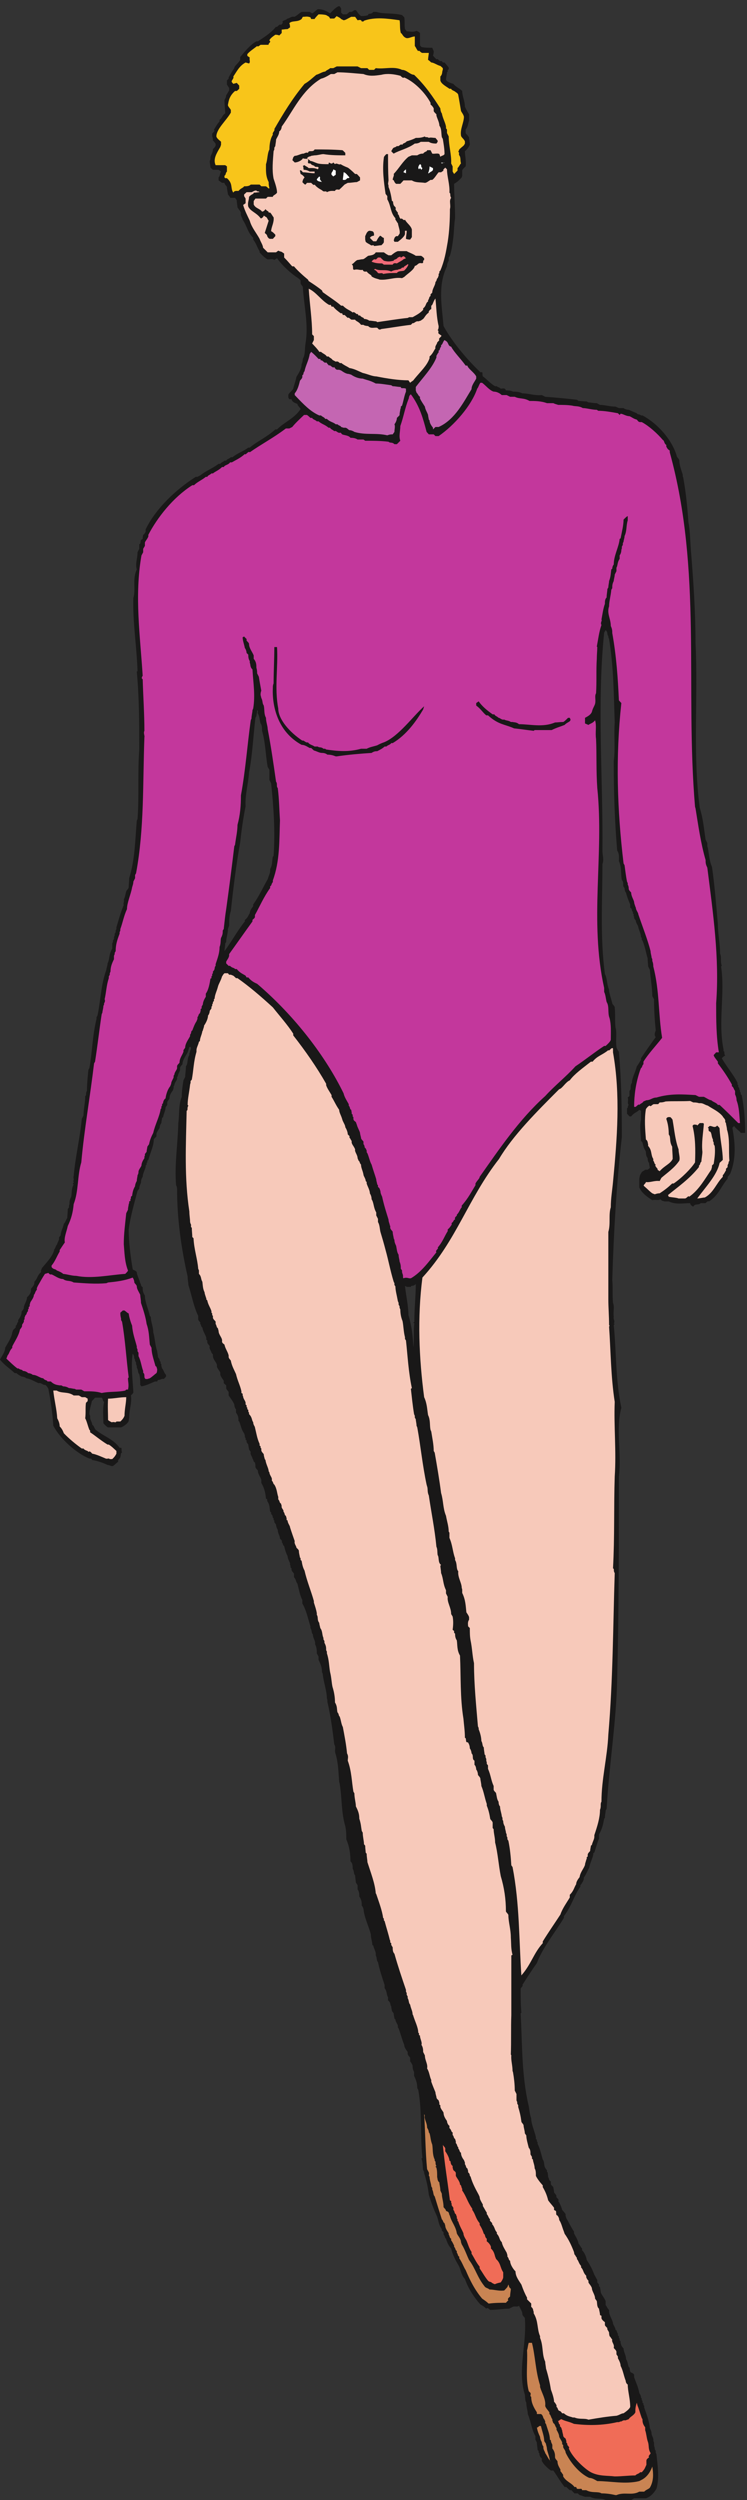
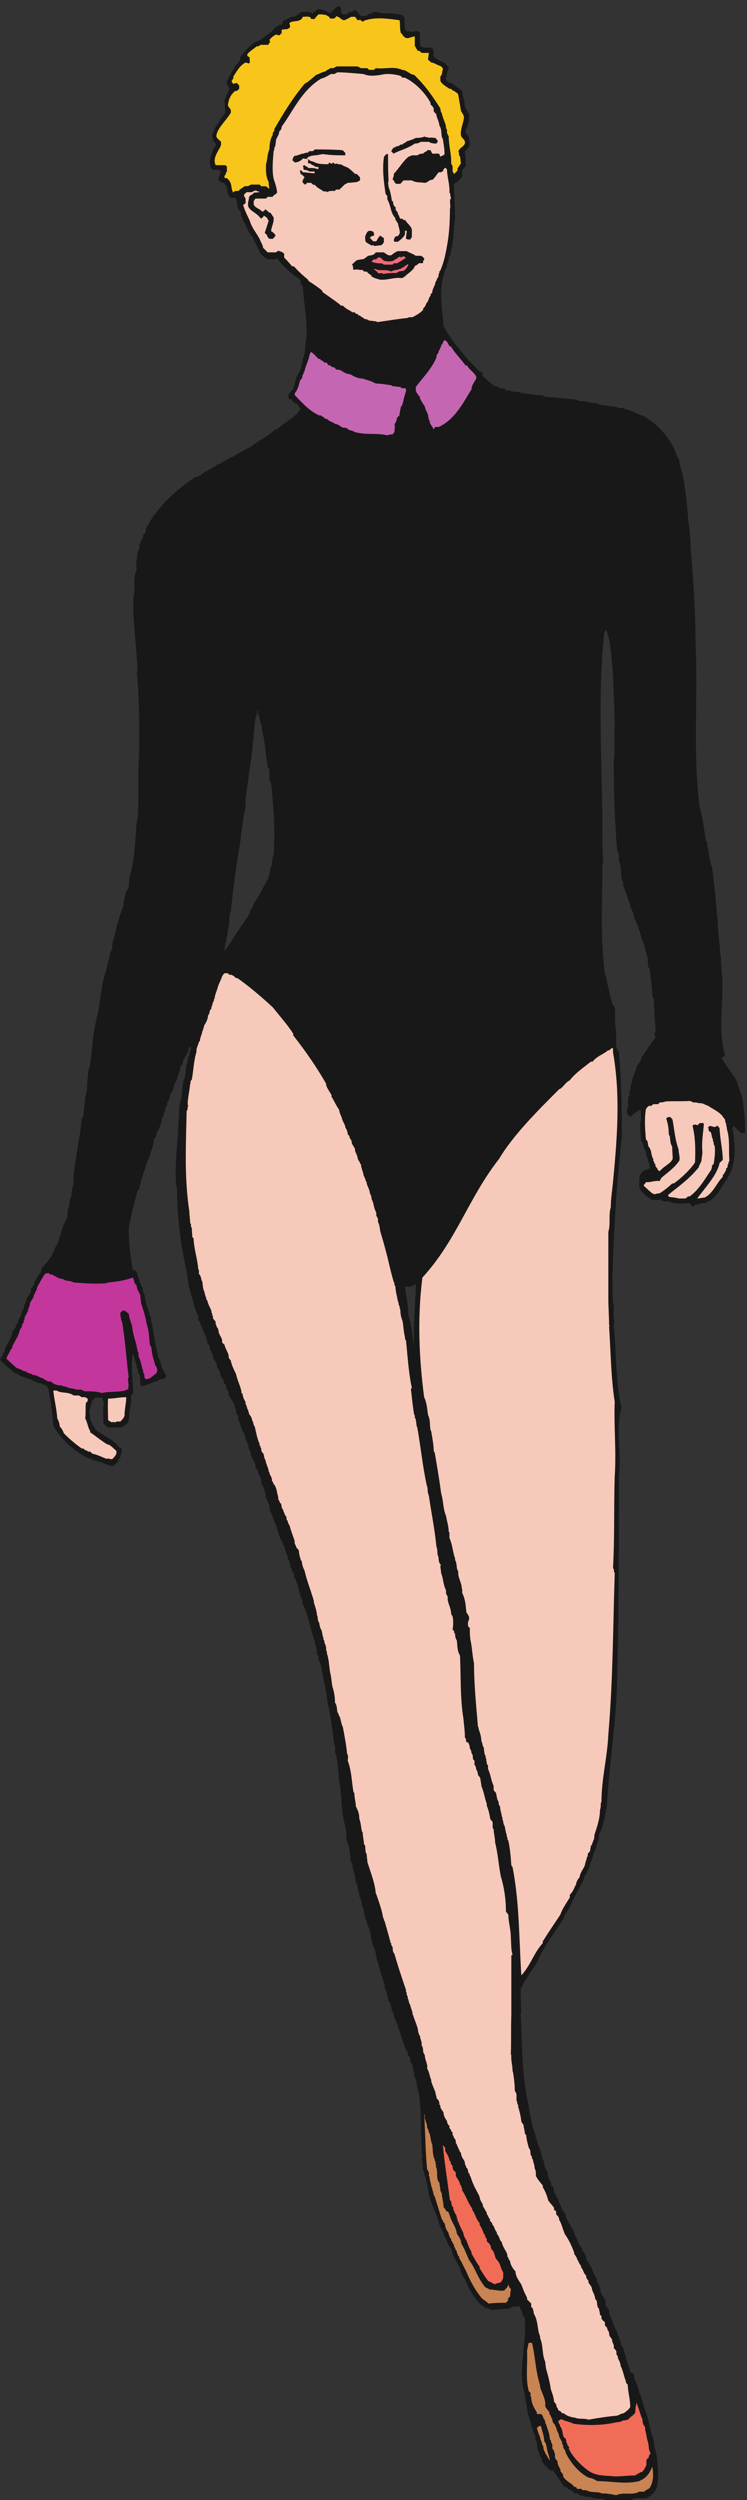
<svg xmlns="http://www.w3.org/2000/svg" xml:space="preserve" width="291.264" height="974.688">
  <rect width="100%" height="100%" fill="#333333" stroke="none" />
  <path d="M1775.52-.16c-14.4 7.2-28.08 0-45.36 9.36h-15.12l-8.64 2.882c-2.88 2.16-7.2 0-12.24 7.2h-10.08s-5.04 5.038-8.64 9.359h-5.04c-2.88 2.16-5.04 4.32-10.08 9.359h-5.04c-12.24 15.121-20.88 30.96-33.12 48.242h-7.2c-4.32 2.88-21.6 16.559-26.64 28.797v7.203c-2.16 0-7.2 6.477-7.2 15.117l-2.16 1.442v5.039l-2.88 2.16c0 5.039-2.16 15.121-2.16 22.32l-4.32 8.641v10.078c-12.24 22.32-12.24 41.043-22.32 64.801 0 9.359-4.32 20.879-4.32 33.121-4.32 7.918-2.88 15.121-4.32 23.758-22.32 72 6.48 149.043 0 224.64 0 1.442-7.2 6.481-7.2 11.52 0 7.203-5.04 14.402-10.08 24.48-5.04-5.039-12.24 0-18.72-3.597l-10.08-5.043c-17.28 0-36-3.598-55.44-3.598-2.16 0-6.48 8.641-11.52 3.598-5.04 5.043-10.08 8.64-17.28 12.242-20.88 23.758-36 48.238-45.36 74.879-9.36 9.359-11.52 22.32-16.56 36-10.08 17.281-19.44 33.84-23.76 53.281-7.2 7.199-12.24 18.719-15.12 28.801-4.32 2.16-2.16 7.199-7.2 12.238v6.481l-5.04 5.039V794c-9.36 12.242-9.36 23.762-13.68 36-10.08 22.32-17.28 41.039-24.48 64.801-2.16 19.441-6.48 41.039-13.68 63.359v3.602l-2.88 5.039c-2.16 10.078 0 22.32-5.04 33.839l2.88 2.16c-7.2 65.52 0 132.48-12.24 199.44l-2.88 5.04c0 11.52-2.16 21.6-9.36 36v11.52c-2.88 5.04-4.32 10.08-4.32 17.28 0 2.16-2.16 7.2-7.2 13.68v10.08c0 2.16-7.2 7.2-7.2 12.24v5.04c-5.04 7.2-10.08 13.68-10.08 20.88-6.48 15.12-10.08 31.68-16.56 48.24l-2.16 2.88v5.04c0 3.6-7.2 11.52-7.2 18.72l-2.88 2.16c0 2.88-2.16 10.08-2.16 15.12l-5.04 7.2c0 1.44-2.16 8.64-2.16 13.68-4.32 5.04 0 10.08-9.36 17.28v9.36c-5.04 7.2-2.16 16.56-10.08 26.64v9.36c-7.2 21.6-14.4 43.2-19.44 66.96-5.04 5.04-2.16 12.24-6.48 19.44v5.04c0 7.2-5.04 13.68-7.2 23.76l-2.88 2.16c0 10.08-4.32 18.72-4.32 30.96-5.04 20.16-16.56 43.92-20.16 64.8-1.44 5.04 0 12.24-6.48 19.44 0 7.92 0 16.56-7.2 26.64 0 5.04 0 14.4-5.04 20.88V1802l-5.04 7.92c0 4.32-2.16 14.4-2.16 20.88-5.04 5.04-2.16 12.24-7.2 19.44 0 7.92 0 16.56-6.48 21.6 0 22.32-2.88 43.2-12.24 64.8 0 12.24 0 24.48-2.88 38.16-12.24 41.04-9.36 82.08-16.558 125.28l-1.442 5.04c-2.16 25.92-2.16 52.56-10.082 80.64-4.316 10.08 0 17.28-2.16 24.48l-2.156 5.04c-5.043 41.04-10.082 81.36-20.16 124.56v5.04l-1.442 5.04c0 20.88-10.082 48.24-12.242 72l-2.156 5.04c0 12.24-2.883 20.88-10.082 36v9.36l-5.039 9.36c0 7.2 0 17.28-5.039 26.64v4.32c0 7.2-6.481 14.4-6.481 24.48-5.043 5.04-2.16 11.52-7.203 18.72v5.04c-7.199 22.32-12.238 48.24-23.758 66.96v10.08c-7.199 14.4-10.082 30.96-14.398 48.24-5.043 5.04-2.883 11.52-10.082 18.72v10.08c0 2.16-7.199 7.2-7.199 12.24v3.6l-2.879 2.88v5.04l-1.442 2.16v5.04c-2.16 5.04-7.199 14.4-7.199 20.88-5.043 10.08-7.199 17.28-10.082 29.52-5.039 2.88-2.16 6.48-7.199 11.52 2.16 2.88 0 5.04-5.039 10.08 0 9.36-6.481 14.4-6.481 25.92-2.16 2.88-5.039 10.08-5.039 15.12l-5.043 7.2v5.04l-2.16 1.44v5.04c-5.039 2.16 0 7.2-7.199 12.24v5.04l-2.879 2.16c-2.16 10.08 0 18.72-8.641 30.96v5.04l-3.597 2.16c-1.442 14.4-3.602 28.8-13.684 46.08v9.36c-2.156 7.2-10.078 16.56-10.078 26.64 0 1.44-7.199 6.48-7.199 11.52v5.04l-1.442 7.2c-5.039 2.16-3.597 7.2-7.199 11.52 0 5.04-7.922 12.24-5.039 19.44l-5.043 7.2c0 2.88-2.156 9.36-2.156 14.4l-5.043 7.2v5.04l-2.879 2.16v5.04l-2.16 2.16v5.04l-2.16 6.48c-7.918 10.08-9.36 22.32-14.399 34.56l-2.16 1.44c0 7.92 0 15.12-7.199 24.48v10.08c-2.883 1.44-5.043 9.36-5.043 13.68-2.879 7.92-10.078 17.28-16.559 26.64v9.36c0 2.88-7.199 7.92-7.199 12.24v7.92l-7.199 6.48v7.2c-2.883 5.04-7.922 10.08-10.082 17.28v6.48c-2.16 5.04-7.199 10.08-10.078 17.28 2.879 12.24-13.684 19.44-11.524 36l-4.316 5.04c0 4.32-7.922 12.24-5.043 18.72 0 2.16-7.199 7.2-7.199 12.24v5.04l-2.879 2.16v5.04c-1.442 8.64-10.082 18.72-11.52 30.96-5.043 2.16-2.16 7.2-7.203 11.52 5.043 2.16-5.039 7.2-5.039 12.24v10.08c-13.68 28.08-18.719 59.76-28.801 90.72 0 7.2-2.16 14.4-2.16 24.48-18.719 82.8-30.957 169.2-30.957 256.32 0 1.44 0 6.48-2.883 11.52-5.039 60.48 5.043 120.24 6.481 182.16 3.601 24.48 0 51.12 10.082 77.04 0 14.4 2.16 30.96 5.039 48.24l5.039 10.08c0 8.64 2.16 18.72 2.16 30.96 7.199 8.64 2.16 20.88 10.082 33.12v5.04l2.16 4.32c-2.16 2.16 5.039 7.2 1.438 14.4h-3.598l-2.883-9.36-2.16-6.48c-5.039-10.08-15.117-22.32-15.117-34.56 0-1.44-7.199-6.48-7.199-11.52v-5.04c0-5.04-6.481-12.24-6.481-19.44l-2.16-1.44v-5.04c0-5.04-7.922-12.24-7.922-19.44l-2.16-2.88v-5.04l-2.16-7.2c-5.039-6.48-10.078-13.68-10.078-23.76 0-2.16-6.481-7.2-6.481-11.52v-7.2l-5.039-7.2c0-10.08-5.043-17.28-7.203-28.8l-2.879-2.16c0-2.88-2.16-10.08-2.16-15.12-2.16-2.16-5.039-8.64-5.039-13.68-2.16-5.04-7.199-10.08-9.359-17.28v-7.2c0-2.88-7.922-6.48-7.922-11.52 0-15.12-8.641-34.56-13.68-51.12l-2.16-7.2L432 3926v-5.04l-2.16-1.44v-5.04l-2.879-2.88v-4.32c-2.16-7.92-8.641-20.16-8.641-28.8-3.601-5.04-5.039-10.08-5.039-17.28-2.16-5.04-5.043-10.08-5.043-17.28l-5.039-6.48c-9.359-36-20.879-74.88-25.918-113.04 0-36 5.039-77.04 11.52-115.2 0-5.04 7.199-2.88 12.238-10.08 0-7.92 7.199-20.16 10.082-32.4 3.598-2.88 0-7.92 7.199-11.52 0-7.92 0-15.12 6.481-24.48 0-19.44 10.078-38.88 14.398-59.76l2.879-2.88c0-14.4 7.203-28.8 7.203-45.36 5.039-16.56 5.039-36 11.52-55.44 0-4.32 2.16-9.36 2.16-16.56l5.039-7.92v-3.6l2.879-2.88v-5.04l2.16-2.16v-5.04l2.16-7.2c5.039-5.04 5.039-12.24 11.52-18.72v-5.04s-1.438-2.16-6.481-7.2c-5.039 2.16-9.359-2.88-17.277-2.88l-2.16-4.32h-6.481c-12.242-5.04-24.48-11.52-39.601-14.4l-3.598 4.32c0 10.08 0 19.44-2.883 31.68-5.039 4.32-2.16 11.52-7.199 18.72v5.04l-2.16 5.04v5.04L396 3339.2v3.6c-5.039 5.04 0 10.08-7.199 17.28-5.039-36 0-74.16 2.16-113.04 0-2.16-2.16-4.32-7.199-9.36 3.597-21.6-5.043-40.32-5.043-64.8l-1.438-10.08c-2.16-6.48-14.402-15.84-22.32-18.72h-38.16c-1.442 0-10.082 7.2-13.68 12.24 0 18.72-2.883 41.04 2.16 62.64-5.043 2.16-2.16 7.2-7.203 12.24h-19.437s-4.321-5.04-9.36-10.08c-2.16-12.24-7.203-23.76-7.203-38.16l2.16-5.04v-5.04c0-7.2 5.043-11.52 6.481-21.6 5.043-2.16 5.043-9.36 10.082-14.4 22.32-18.72 50.398-25.92 69.84-52.56h4.32c2.879-2.16 0-7.2 2.879-14.4-5.039 0-2.879-7.2-5.039-12.24 0-2.88-2.16-5.04-6.481-9.36v-5.04c-3.601-2.16-10.082-9.36-15.121-12.24-4.32-2.16-9.359 2.88-15.84 2.88-10.078 5.04-29.519 12.24-44.64 14.4l-3.598 4.32h-5.043c-36 14.4-84.238 55.44-105.84 96.48-2.16 36-7.199 69.84-14.398 108l-2.879 5.04c-2.16 2.16-3.602 6.48-8.641 6.48s-10.082 7.2-17.281 5.04c-12.238 5.04-22.32 12.24-36 14.4-2.16 2.88-10.078 5.04-13.68 5.04-3.597 2.16-10.078 5.04-15.12 10.08h-5.04c-12.238 11.52-30.96 23.76-43.199 39.6 5.04 10.08 15.121 22.32 15.121 34.56 7.2 13.68 18.719 28.8 20.879 45.36l2.879 7.2 7.2 7.2v5.04c5.042 2.16 2.16 6.48 7.202 11.52v5.04c5.04 7.2 10.078 14.4 10.078 24.48 0 1.44 6.48 6.48 6.48 11.52 0 9.36 9.36 19.44 9.36 30.96 2.88 2.16 10.082 9.36 11.52 17.28v7.2c3.601 5.04 8.64 8.64 10.082 16.56v4.32c10.078 10.08 7.199 17.28 19.437 28.08v5.04l2.883 7.2c13.68 16.56 33.117 36 36 54.72 3.598 2.88 3.598 10.08 8.641 15.12 0 5.04 7.199 12.24 5.039 19.44l5.039 6.48c0 10.08 7.199 22.32 9.359 33.84 5.039 5.04 5.039 9.36 10.082 17.28 0 7.2 1.438 15.84 1.438 25.92l3.601 5.04v5.04l1.442 4.32c0 7.92 0 11.52 5.039 21.6 2.16 10.08 0 23.76 7.199 36-7.199 2.88 5.039 5.04-2.16 10.08 5.039 2.16 0 9.36 2.16 14.4 5.039 57.6 18.719 112.32 23.762 167.76l5.039 10.08c0 18.72 5.039 36 5.039 56.88 5.039 2.88 0 7.92 5.039 15.12 0 18.72 2.16 41.04 4.32 61.92l2.879 5.04c8.641 47.52 8.641 93.6 20.883 144v5.04l2.879 5.04c9.359 42.48 9.359 87.84 25.922 133.92 0 5.04 3.597 11.52 3.597 18.72 6.481 12.24 3.602 27.36 13.68 43.2v15.12l2.16 5.04v3.6l2.879 5.04v5.04l2.16 5.04v5.04l2.883 4.32v5.04l2.16 4.32v5.04c6.481 21.6 11.52 41.04 21.598 65.52-2.879 3.6 2.16 8.64 0 15.84 4.32 7.92 4.32 15.12 7.199 23.76 0 2.88 7.203 7.92 7.203 12.24 0 7.92 1.438 16.56 1.438 26.64 17.281 55.44 17.281 110.16 22.32 168.48l2.16 5.04c5.039 66.96 0 133.92 5.039 203.76 0 74.16 0 151.2-7.199 228.24l2.16 1.44c-2.16 70.56-14.398 142.56-12.238 214.56 7.918 25.92-3.602 54.72 10.078 83.52-5.039 17.28 2.16 30.96 2.16 50.4l5.039 10.08v13.68c5.043 0 2.883 7.2 5.043 12.24l5.039 2.88v3.6l1.442 8.64c3.597 1.44 3.597 3.6 7.199 8.64v7.2c28.801 59.76 87.117 115.92 146.879 154.08h5.039l9.359 5.04c16.563 13.68 33.84 18.72 52.563 33.12h5.039c2.16 4.32 7.199 4.32 12.238 9.36h5.043c2.16 5.04 8.641 5.04 13.68 10.08h5.039c14.398 12.24 29.519 15.84 46.082 28.08h4.316c23.762 20.16 47.524 28.8 74.883 53.28h5.039c20.879 21.6 49.68 30.96 69.121 59.76-2.16 5.04-9.359 10.08-9.359 15.12-5.043 2.16-15.121 4.32-17.281 13.68h-6.481l-2.879 5.04v7.2c0 5.04 11.52 12.24 14.399 18.72 2.16 10.08 7.199 22.32 9.359 34.56 7.199 11.52 15.121 23.76 15.121 37.44 2.16 3.6 3.602 10.08 3.602 15.12 7.918 14.4 5.039 28.08 7.918 45.36 9.359 54.72-4.321 108-7.918 165.6 0 2.16-6.481 7.2-6.481 12.24v7.2l-7.203 6.48c-19.437 12.24-46.078 36-61.918 58.32l-7.922-5.04c-7.199 5.04-14.398 0-20.879 2.16-5.039 2.88-15.121 11.52-22.32 20.16v3.6c-7.199 10.08-9.359 22.32-18.719 33.84v5.04c-17.281 17.28-17.281 33.12-30.961 53.28 0 4.32-7.199 12.24-5.039 18.72 0 5.04-5.039 9.36-10.082 17.28 0 3.6-2.16 13.68-2.16 20.88l-5.039 7.2h-14.398c0 2.88-2.879 5.04-6.481 10.08 0 5.04-2.879 13.68-2.879 21.6 0 2.16-7.203 7.2-7.203 12.24h-7.199l-10.078 7.2v8.64c5.039 5.04 2.879 10.08 7.199 17.28l-7.199 5.04h-16.563l-7.199 6.48c0 5.04-2.16 12.24-2.16 19.44l2.16 5.04v5.04c0 6.48 7.199 13.68 7.199 23.76 0 2.16 7.922 7.2 7.922 12.24v5.04c-2.879 1.44-2.879 5.04-7.922 8.64 0 2.88 0 7.92-2.16 12.24v7.92c0 2.16 10.082 7.2 5.043 12.24 5.039 6.48 7.199 13.68 16.559 23.76v5.04c7.199 3.6 7.199 12.24 16.558 18.72 0 12.24-2.16 24.48-2.16 38.16 0 2.88 5.043 7.2 5.043 15.12 2.16 2.16 5.039 8.64 8.641 13.68v7.2l-6.481 10.08v12.24l5.039 5.04v3.6c4.321 7.92 9.36 17.28 16.559 27.36 0 6.48 9.359 11.52 17.281 23.76v8.64c8.641 10.08 28.078 36 47.52 46.08H756c15.121 10.08 38.879 24.48 53.281 43.2 2.879-5.04 9.36 10.08 14.399 5.04 2.16 2.16 7.199 5.04 4.32 10.08 2.879 3.6 10.078 3.6 15.121 8.64 5.039 0 11.52 7.2 18.719 5.04 5.039 0 14.398 10.08 22.32 14.4h23.762l7.199-4.32c5.039 2.16 8.641 7.2 16.559 12.24 12.242 0 21.601-2.88 36-12.24 7.199 7.2 14.398 15.84 24.48 20.88h3.602l4.318-6.48v-12.24l5.04-5.04h10.08c2.16 0 4.32 2.88 9.36 7.2h6.48l7.92 5.04h4.32c5.04-5.04 5.04-9.36 15.12-17.28 5.04 0 13.68 0 20.88 2.88 0 7.2 7.92 0 15.12 9.36h8.64c24.48-7.2 48.24-2.16 75.6-9.36l6.48-6.48c2.16-10.08 0-22.32 2.16-34.56l5.04-6.48c10.08 0 17.28-3.6 28.8 1.44 2.16-1.44 5.04-1.44 10.08-6.48v-36l4.32-5.04c10.08-2.16 19.44-2.16 31.68-2.16l4.32-10.08c0-2.16 0-7.2-2.16-12.24 0-1.44 5.04-6.48 10.08-11.52 6.48 2.88 6.48-7.2 15.84-5.04l2.88-4.32h5.04c2.16-2.88 9.36-10.08 12.24-15.12v-5.04l-2.88-1.44v-5.04l-2.16-2.16c0-5.04-2.88-15.12-2.88-22.32 2.88-5.04 11.52-8.64 21.6-11.52 7.2-9.36 17.28-12.24 25.92-20.88 0-15.12 7.92-29.52 7.92-46.08 2.16-5.04 7.2-14.4 12.24-22.32v-18.72c-2.88-7.2-2.88-17.28-10.08-25.92v-10.08c0-2.16 10.08-10.08 10.08-14.4 0-5.04 2.16-11.52 2.16-20.16-2.16-3.6-5.04-11.52-14.4-18.72 0-13.68 4.32-28.8 2.16-44.64 0 0-10.08-8.64-10.08-12.24v-15.12l-1.44-5.04c-7.2-7.2-10.08-11.52-22.32-18.72 0-30.96 2.88-65.52 2.88-100.8-2.88-16.56-2.88-36.72-5.04-55.44s-5.04-38.16-10.08-54.72l-3.6-5.04v-9.36c-2.88-5.04-5.04-10.08-5.04-16.56-27.36-55.44-15.12-115.2-10.08-174.96 22.32-41.04 62.64-92.16 108-135.36h5.04c2.16-2.16 0-7.2 2.16-12.24 10.08-6.48 21.6-20.88 36-28.8h5.04c2.88-3.6 6.48-2.16 11.52-7.2 5.04 0 12.24 3.6 15.12-5.04 4.32 0 14.4 0 20.88-3.6 7.2 0 17.28 0 27.36-5.04 18.72 0 36-7.2 56.88-5.04l10.08-5.04c30.96-2.16 59.76-5.04 92.88-8.64l5.04-3.6c7.2 0 15.12-1.44 23.76-1.44l5.04-2.88c7.2 0 14.4-2.16 24.48-2.16l9.36-5.04c14.4 0 28.08-5.04 45.36-5.04l10.08-4.32h13.68c2.88-2.88 10.08-5.04 15.12-5.04 7.2-2.88 14.4-6.48 23.76-10.08 2.16-5.04 7.2-1.44 12.24-6.48h4.32c46.08-24.48 88.56-74.16 100.8-120.24 0-2.16 7.2-7.2 7.2-12.24 0-11.52 5.04-25.92 10.08-41.04v-5.04l1.44-3.6c7.92-43.92 12.24-87.12 15.12-130.32 5.04-25.92 5.04-52.56 7.2-81.36 7.2-88.56 13.68-180 13.68-273.6 7.92-160.56-8.64-319.68 12.24-482.4 10.08-31.68 12.24-60.48 17.28-93.6l5.04-10.08v-9.36l1.44-4.32c3.6-17.28 3.6-36 12.24-56.16 7.92-54.72 12.24-110.16 17.28-167.76 0-28.08 6.48-56.88 6.48-86.4 5.04-11.52 0-21.6 5.04-36l-2.16-1.44c12.24-79.92-9.36-161.28 7.2-243.36v-5.04c5.04-2.16 0-6.48 5.04-13.68-2.88 0-5.04-2.16-10.08-7.2 12.24-22.32 34.56-48.24 46.08-72v-5.04l2.16-2.16V4142l2.88-2.88v-3.6l2.16-3.6v-4.32l2.16-2.16v-5.04l2.88-2.16c7.2-36 10.08-72 10.08-110.88h-12.96c-2.16 5.04-12.24 10.08-19.44 20.16l-5.04-5.04c7.92-43.2 12.24-89.28-6.48-135.36-2.16-2.16-2.16-3.6-7.2-8.64v-5.04c-19.44-22.32-25.92-48.24-54.72-66.96-3.6 1.44-5.04 0-10.08-5.04h-14.4c-7.2-7.2-16.56 0-21.6-10.08-2.16 0-9.36 5.04-9.36 10.08-20.16 0-41.04-5.04-62.64 5.04h-12.24c-2.16 1.44-7.2 0-12.24 6.48-6.48-5.04-13.68 0-23.76-2.88-12.24 7.92-30.96 20.16-38.16 37.44v25.92l2.16 10.08 5.04 8.64c2.16 2.88 5.04 2.88 10.08 7.2h7.2l6.48 5.04c0 2.88-2.16 10.08-2.16 15.12-2.88 1.44-4.32 8.64-4.32 13.68-3.6 5.04-5.04 10.08-5.04 17.28 0 5.04-7.2 11.52-7.2 18.72-2.88 2.16 0 10.08-7.2 14.4 0 19.44-5.04 40.32 0 62.64v25.92l-5.04 2.88c-7.2-7.92-15.12-7.92-23.76-19.44h-5.04s-2.16 2.88-7.2 7.92v15.84c5.04 2.88 0 5.04 5.04 10.08-5.04 5.04 0 13.68-2.88 21.6l5.04 4.32v15.12c7.2 6.48 0 13.68 7.2 23.76 0 13.68 10.08 30.96 14.4 48.24 4.32 5.04 7.2 11.52 12.24 18.72v5.04c12.24 18.72 28.08 41.04 43.2 61.92-5.04 5.04-2.88 12.24 0 19.44-2.88 28.8-5.04 59.76-5.04 91.44l-5.04 9.36c0 23.76-5.04 51.12-7.2 77.04l-5.04 10.08c0 6.48-1.44 13.68-1.44 23.76-5.04 15.84-7.2 33.12-15.12 51.84l-2.16 2.88v5.04l-2.16 2.16c0 10.08-5.04 17.28-7.92 28.8 0 5.04-7.2 12.24-7.2 19.44l-5.04 7.2v4.32l-1.44 2.16v5.04l-2.16 2.88v4.32c-5.04 2.88 0 7.92-7.92 12.24v9.36c-4.32 10.08-9.36 22.32-12.24 34.56-2.16 1.44-4.32 8.64-4.32 13.68-7.92 7.2 0 14.4-7.92 23.76-3.6 17.28 0 36-8.64 55.44 0 10.08 2.16 18.72-5.04 30.96-7.2 84.24-10.08 170.64-10.08 257.04v5.04c5.04 36 0 74.16 2.88 113.04-2.88 80.64-2.88 160.56-16.56 244.8l-2.16 5.04v3.6c-5.04 5.04 0 10.08-7.92 17.28l-4.32-7.2c-21.6-210.96-2.88-426.96-5.04-640.8 0-12.24 5.04-23.76 0-38.16 0-105.84-7.2-213.84 7.2-321.84 7.2-13.68 5.04-28.8 12.24-46.08v-3.6c1.44-10.08 6.48-24.48 9.36-36 0-3.6 7.2-7.92 7.2-12.24 2.16-20.16 0-36 2.16-58.32 5.04-16.56 0-36 2.88-57.6 0-2.16 2.16-7.2 7.2-14.4 7.2-81.36 8.64-165.6 8.64-249.84-15.84-138.96-23.76-277.92-28.08-419.04 2.16-20.88 0-43.2 2.16-66.96 5.04-12.24 0-25.92 2.16-41.04-2.16-7.2 5.04-12.24 0-19.44l2.88-1.44-2.88-2.88c7.92-79.2 5.04-161.28 22.32-242.64-17.28-64.8 1.44-134.64-7.2-201.6 0-197.28 0-393.12-5.04-593.28-2.16-123.84-23.76-253.44-30.96-380.88l-2.88-5.04c0-7.2-2.16-12.24-2.16-21.6l-2.16-2.16c-2.88-15.12-5.04-28.8-15.12-46.08v-12.24c-5.04-11.52-8.64-25.92-13.68-41.04l-2.88-1.44c0-12.24-9.36-26.64-12.24-43.2-4.32-7.2-8.64-19.44-15.84-28.8v-5.04l-2.88-7.2c-2.16-2.16-2.16-5.04-7.2-10.08v-4.32c-18.72-26.64-25.92-57.6-48.24-86.4v-5.04c-25.92-43.2-61.92-86.4-79.2-132.48-11.52-15.84-28.8-42.48-42.48-64.08 3.6-2.88-5.04-7.92-5.04-11.52 0-22.32 0-46.08 2.16-69.84l-2.16-2.16c5.04-89.28 2.16-180 23.76-272.16 2.16-12.24 2.16-20.88 7.2-36 0-13.68 7.2-30.96 12.24-48.24l1.44-6.48v-5.04l2.88-2.16v-5.04l2.16-2.16v-5.04c7.2-13.68 10.08-28.8 15.12-46.078 7.2-8.641 0-18.723 12.24-30.961v-5.039l2.16-1.442c0-2.16 1.44-10.082 1.44-14.398 3.6-2.883 0-7.922 7.92-12.242v-7.918c0-1.442 2.16-3.602 7.2-8.641 0-2.879 2.16-10.082 2.16-15.121 0-2.16 7.2-7.199 7.2-12.238-4.32-1.442 10.08-8.641 5.04-13.684 5.04-7.199 9.36-17.277 11.52-25.918 2.88-2.879 7.2-7.918 10.08-12.238v-5.043l2.16-7.199c7.2-11.52 12.24-23.758 22.32-38.879v-5.039c4.32-8.641 11.52-18.723 13.68-30.961 2.88-1.442 5.04-8.641 10.08-13.68v-5.039c7.2-7.203 12.24-18.723 13.68-28.801 10.08-14.402 17.28-29.519 22.32-43.199 2.16-2.883 5.04-10.082 8.64-15.121v-7.199l5.04-6.481v-5.039l2.88-2.16c0-2.883 2.16-10.082 2.16-15.121 2.16-7.199 10.08-15.84 14.4-25.922v-12.238c2.88-1.442 5.04-10.082 10.08-13.68v-5.039c0-10.082 9.36-22.32 11.52-33.844 0-5.039 7.2-12.238 7.2-19.437 5.04-1.442 2.88-6.481 7.2-11.52v-5.039l2.88-2.16v-5.043l2.16-2.16v-5.039l2.88-2.879v-4.32l2.16-7.922c1.44-1.438 1.44-3.598 6.48-8.637 0-10.082 7.2-19.441 7.2-30.961 5.04-7.922 5.04-15.121 7.92-23.762 4.32 0 2.16-8.64 4.32-12.238 0-5.039 7.92-2.879 11.52-10.082v-7.199c5.04-15.121 12.24-28.801 15.12-46.078 0-1.442 5.04-6.481 5.04-13.68l2.16-2.883v-4.32l2.16-2.879v-5.039l2.88-2.16v-5.039l2.16-1.442v-5.039c6.48-19.441 14.4-38.16 16.56-60.48 2.16-5.039 5.04-10.082 5.04-16.559 0-5.043 7.2-14.402 5.04-21.601 4.32-4.321 0-11.52 4.32-19.442v-4.32l2.88-5.039v-5.039l2.16-5.039c2.88-30.961 9.36-66.961 0-100.801-7.2-12.242-17.28-23.762-30.96-28.082h-34.56l-8.64-5.04h-72zM658.078 4540.16c0 5.04 2.16 15.12 2.16 22.32l2.883 5.04c0 11.52 5.039 23.76 5.039 37.44l3.602 10.08c0 14.4 0 28.08 5.039 43.2C684 4725.2 691.922 4790 704.16 4859.12c3.602 33.84 8.641 69.84 15.84 105.84-2.16 31.68 7.922 65.52 10.078 98.64 10.082 52.56 12.242 105.84 18.723 160.56l2.879 5.04c0 5.04 2.16 10.08 2.16 17.28 5.039-2.88 0-5.04 2.16-10.08 5.039-7.2 5.039-19.44 7.922-28.8 4.316-4.32 4.316-14.4 4.316-21.6 10.082-33.84 10.082-69.84 16.563-105.84l5.039-8.64V5042l5.039-10.08c7.199-68.4 12.242-140.4 7.199-212.4l-2.156-2.88c-2.883-9.36 0-21.6-7.922-36v-5.04c0-7.2-4.32-14.4-7.199-24.48-13.68-23.76-23.762-47.52-42.481-74.16v-5.04c-5.039-6.48-10.082-13.68-10.082-20.88-4.316-5.04-4.316-11.52-14.398-19.44v-4.32c-21.602-26.64-38.16-58.32-59.762-87.12zM1211.76 3378.8c-1.44 33.12-4.32 60.48-14.4 95.04 0 25.92-7.2 57.6-10.08 84.96l5.76-2.88h11.52c0 5.76 7.2 0 14.4 8.64 0-36-4.32-72-4.32-110.88l-2.88-2.88 2.88-1.44c-2.88-21.6 0-46.08-2.88-70.56" style="fill:#191818;fill-opacity:1;fill-rule:evenodd;stroke:none" transform="matrix(.133 0 0 -.133 0 974.667)" />
  <path d="M1804.32 14.238c-12.24 2.883-25.92 5.043-41.04 5.043-9.36 6.48-28.08 0-44.64 9.36h-12.24c0 7.199-7.2 2.16-15.12 4.32L1689.12 38h-5.04c-8.64 12.238-23.76 15.121-33.12 30.96V74c-2.88 2.879-2.88 5.04-7.92 10.078v5.043c-3.6 7.2-8.64 13.68-8.64 23.758 0 2.16-7.2 7.199-7.2 12.242 0 7.199 0 15.84-7.92 25.918v10.082c0 2.16-4.32 7.199-4.32 13.68l-2.88 2.16c0 15.117-6.48 28.801-11.52 46.078l-2.16 2.16v5.039l-2.88 6.481c-4.32 3.601-2.16 10.082-9.36 15.121h-12.24v5.039c-9.36 14.402-16.56 28.082-16.56 45.359-5.04 2.883 0 6.481-2.16 11.524l-5.04 5.039c-10.08 38.16-2.88 79.199-5.04 120.238 2.16 5.039 2.16 13.68 5.04 21.602h9.36c10.08-40.321 10.08-81.36 23.76-124.563v-5.039c5.04-17.277 17.28-36 15.12-54.719 0-5.039 7.2-12.242 12.24-19.441v-5.039c4.32-2.879 4.32-10.078 8.64-15.121v-3.598l2.88-7.922c5.04-2.16 5.04-9.359 9.36-14.398v-5.039c2.88-5.043 7.92-13.684 7.92-20.883 2.16-5.039 6.48-10.078 8.64-16.559v-5.039l2.88-2.16v-5.043c0-5.039 7.2-10.078 7.2-17.277 12.24-25.922 38.16-59.762 69.12-74.16 7.92 0 15.12-4.32 23.76-9.36 39.6 0 82.08-10.082 123.12 0l9.36 5.04c15.12 8.64 23.76 23.757 28.8 37.44 2.88-18.722 5.04-41.042-7.2-61.921-5.04-5.04-10.08-5.04-16.56-11.52h-14.4c-21.6-12.242-43.2 0-66.96-10.082h-2.88" style="fill:#c98453;fill-opacity:1;fill-rule:evenodd;stroke:none" transform="matrix(.133 0 0 -.133 0 974.667)" />
  <path d="M1802.16 68.96c-21.6 2.88-46.08 0-69.84 12.24-18.72 10.081-54.72 43.921-64.8 69.839 2.88 2.16 0 5.039-4.32 10.082v3.598l-2.88 3.601v4.321l-2.16 7.199c-2.88 2.16-7.2 5.039-7.2 9.359 0 2.879-2.88 10.082-2.88 15.121-2.16 1.442 0 6.481-6.48 11.52v5.039c-5.04 2.16-2.16 7.199-7.2 12.242 2.16-5.043 7.2 3.598 11.52 3.598 12.24-6.481 21.6-6.481 36.72-13.68 40.32-5.039 83.52-5.039 126.72 5.039h5.04l5.04 2.16c2.16-2.16 6.48 5.043 13.68 2.883l10.08 3.598c4.32 7.922 14.4 10.082 19.44 20.16 0 9.359 0 15.84 4.32 28.082l2.16-8.641c5.04-12.242 7.2-22.32 12.24-36l2.16-3.601c0-6.481 0-13.68 7.92-23.758v-8.641c3.6-10.082 3.6-19.441 7.2-31.679l1.44-4.321c2.88-10.082 0-19.441 7.2-30.961 0-3.597-8.64-8.64-4.32-12.238-2.88-2.883-7.92-5.043-7.92-10.082v-12.238c-3.6-6.48-3.6-11.52-13.68-21.602h-5.04c-2.16-4.32-9.36-4.32-13.68-9.36-19.44 0-39.6-2.878-60.48-2.878" style="fill:#f06c57;fill-opacity:1;fill-rule:evenodd;stroke:none" transform="matrix(.133 0 0 -.133 0 974.667)" />
  <path d="M1614.96 112.879c-7.92 7.199-9.36 14.402-16.56 24.48 0 3.602-7.2 11.52-5.04 18.719-2.16 2.16-5.04 8.641-5.04 13.68-2.16 2.883-5.04 10.082-5.04 15.121-4.32 9.359-7.2 15.84-9.36 28.082 2.16-3.602 7.2 7.918 12.24 2.879 2.16-11.52 9.36-28.801 9.36-43.199l5.04-7.922c0-3.598 2.88-8.641 2.88-15.84 2.16-10.078 7.2-21.598 8.64-33.84l2.88-2.16" style="fill:#c98453;fill-opacity:1;fill-rule:evenodd;stroke:none" transform="matrix(.133 0 0 -.133 0 974.667)" />
  <path d="M1725.13 235.281c-11.53 5.039-25.93 0-41.05 6.481h-5.04c-6.48 2.879-15.84 2.879-25.91 12.238h-5.05c-2.16 2.879-5.04 7.199-8.64 7.199-5.04 2.883-2.88 7.922-7.92 11.52v5.043c-2.16 2.879-2.16 5.039-7.2 10.078 0 9.359-5.04 24.48-9.36 36-2.88 19.441-7.92 41.039-14.4 61.922 0 5.039-2.16 12.238-2.16 19.437-10.08 21.602-5.04 46.082-15.12 69.84v5.039c-9.36 20.883-4.32 43.203-18.72 66.961v5.039c-2.16 2.16 0 8.641-7.2 13.684v10.078s-7.2 7.199-12.23 12.238v5.043c-6.49 11.52-11.53 23.758-16.57 38.16-7.2 11.52-17.28 23.758-17.28 38.879-4.32 3.602-15.84 18.719-15.84 30.961-5.04 2.16-2.88 7.199-7.92 12.238v4.321l-2.16 7.199c-5.04 9.359-12.24 19.441-14.4 30.961-7.92 7.199-5.04 14.398-14.4 24.48v4.321c-7.2 7.199-5.04 14.398-14.4 24.48 5.04 2.16-10.08 8.641-5.04 13.68-5.04 2.879-5.04 10.078-10.08 15.121v4.316c-3.6 5.043-6.48 11.524-11.52 19.442V866c-4.32 7.918-9.36 15.121-9.36 22.32l-2.88 6.481c-9.36 17.277-18.72 34.558-23.76 53.277-4.32 2.16 0 7.203-7.2 12.242v4.321l-2.16 7.199c-5.04 2.16-2.88 7.199-7.2 12.242v5.039l-2.88 7.199c-5.04 6.48-8.64 13.68-8.64 21.6-5.04 2.16-2.88 7.2-7.92 12.24v3.6c-4.32 2.88-2.16 7.92-7.2 12.24v5.04l-2.16 7.2c-5.04 2.88-2.88 7.92-7.2 11.52v7.92c-4.32 0-2.88 7.2-9.36 12.24v7.2c-2.16 0-7.2 7.2-7.2 13.68-5.04 7.2-10.08 15.12-10.08 24.48-2.16 5.04-7.2 9.36-9.36 16.56v5.04l-2.88 2.16v5.04l-2.16 7.2c-2.88 2.88-6.48 5.04-6.48 10.08 0 1.44-2.88 8.64-2.88 13.68-5.04 12.24-7.2 17.28-12.24 30.96v5.04c-5.04 10.08-5.04 22.32-12.24 33.84 2.88 12.24-6.48 23.76-6.48 38.16l-5.04 10.08c0 5.04 0 13.68-5.04 20.88 2.88 7.92-4.32 17.28-4.32 27.36l-2.88 1.44v5.04l-2.16 2.16c0 15.12-10.08 33.84-15.12 51.12l-1.44 2.16c0 10.08-5.04 16.56-7.2 28.8-5.04 5.04-2.88 12.24-7.2 18.72v5.04l-2.88 5.04v5.04l-2.16 4.32v5.04c-11.52 33.84-23.76 69.84-33.84 105.84-5.04 5.04-5.04 12.24-5.04 18.72l-4.32 7.2v5.04l-2.88 2.16v5.04l-1.44 2.88c-3.6 15.84-10.08 36-15.12 54.72l-2.16 2.16v5.04l-2.16 2.16c-2.88 21.6-12.24 46.08-20.16 69.84l-1.44 2.16c-2.16 28.8-14.4 59.76-24.48 91.44 0 7.2-2.16 14.4-2.16 24.48l-2.88 3.6c0 5.04-1.44 12.24-1.44 20.16l-3.6 4.32c0 10.08-3.6 21.6-3.6 33.84l-2.88 5.04c-2.16 12.24-2.16 20.88-7.2 36 0 11.52-2.16 20.88-10.08 36 0 11.52-4.32 23.76-4.32 38.16l-2.88 5.04c-5.04 28.8-5.04 59.76-16.56 90.72 0 7.2 2.88 12.24-2.16 21.6-2.16 24.48-7.2 50.4-12.24 77.04-5.04 9.36-5.04 19.44-9.358 30.96-3.602 2.16-1.442 7.2-6.481 12.24-2.16 10.08 0 17.28-7.203 28.8 0 14.4-2.156 29.52-7.199 45.36-2.879 12.24-2.879 26.64-7.199 43.92-2.879 15.84-2.879 36-9.36 54.72v5.04l-2.16 4.32c0 7.92 0 12.24-5.039 21.6v5.04l-2.883 5.04v4.32c-4.316 7.92-2.16 20.16-9.359 28.8 0 2.88-2.879 10.08-2.879 15.12-7.199 9.36-2.16 15.84-7.199 23.76v4.32c-1.442 10.08-5.039 20.16-8.641 31.68v4.32c-7.922 28.8-20.16 57.6-27.359 89.28-5.039 9.36-6.481 16.56-8.641 28.8l-2.879 2.16v5.04l-2.16 2.88c0 3.6-2.883 11.52-2.883 18.72 0 2.16-2.16 5.04-7.199 9.36 0 5.04-7.199 11.52-5.039 19.44-4.32 12.24-9.359 26.64-13.68 40.32 0 5.04-7.199 12.24-7.199 20.16l-2.883 1.44v5.04l-2.16 7.2c-5.039 2.16-2.156 7.2-7.199 12.24 2.16 5.04-7.199 10.08-5.039 16.56l-2.16 7.2c-5.039 2.16-2.879 7.2-7.918 12.24v7.2c-3.602 9.36-3.602 23.76-11.524 36-4.316 2.88-2.16 6.48-7.199 11.52v5.04c0 5.04-7.199 12.24-7.199 19.44l-2.16 2.88c0 8.64-7.918 20.88-9.36 33.12l-2.16 2.88c0 1.44-2.879 8.64-2.879 13.68 0 2.16-7.203 7.2-7.203 12.24v5.04l-2.156 2.16v4.32l-2.883 2.16v5.04c-7.199 15.12-9.359 30.96-13.68 48.24 0 2.88-5.039 7.2-5.039 15.12-5.039 6.48-2.16 13.68-12.242 23.76v4.32l-2.156 2.88v5.04l-2.883 2.16v4.32l-2.16 2.16v5.04l-2.879 2.16v5.04c0 5.04-7.199 12.24-7.199 18.72l-1.442 2.88v5.04l-3.597 2.16v5.04c-3.602 17.28-11.524 30.96-15.84 50.4-5.043 11.52-12.242 23.76-15.121 38.88 0 2.16-6.481 6.48-6.481 11.52v4.32c-2.16 10.08-10.082 20.16-12.242 31.68-2.156 2.16-7.199 4.32-7.199 9.36 2.16 10.08-10.078 18.72-10.078 30.96l-2.16 7.92c-4.321 2.16-2.879 7.2-6.481 12.24v6.48c0 2.16-7.922 7.2-7.922 12.24v5.04l-2.16 2.16v5.04l-2.16 2.16v4.32c-2.879 10.08-10.078 19.44-12.238 31.68l-2.879 2.88v3.6l-1.442 2.88c0 2.16-3.597 9.36-3.597 14.4-5.043 10.08-5.043 18.72-6.481 30.96-5.043 7.92-2.16 15.12-10.082 23.04v10.08l-2.16 5.04c-2.16 28.8-12.238 56.88-13.68 89.28l-3.597 3.6c0 7.92-1.442 17.28-1.442 27.36-5.039 2.16 0 7.2-3.601 11.52l-1.438 5.04c0 9.36-2.16 19.44-2.16 30.96-15.121 98.64-10.082 194.4-7.922 295.2 5.039 2.88 0 7.2 5.039 15.12l-2.16 2.16c0 18.72 5.043 38.16 7.203 59.76l1.438 5.04v5.04l3.601 4.32c5.039 26.64 5.039 52.56 13.68 81.36v5.04c0 7.2 5.039 14.4 7.199 24.48l2.879 2.16c0 9.36 5.043 16.56 7.203 28.8l1.438 2.16c0 2.88 3.601 9.36 3.601 14.4 5.039 7.2 11.52 19.44 11.52 29.52 2.16 1.44 5.039 8.64 5.039 13.68l5.039 7.2v5.04l2.16 2.16v4.32l2.16 3.6v3.6l2.883 2.88v5.04l2.16 2.16c0 10.08 6.481 22.32 9.36 33.84 2.16 9.36 9.359 19.44 12.238 30.96 2.16 2.16 2.16 5.04 7.199 9.36h10.082l3.602-4.32h5.039l7.199-2.88s2.879-2.16 7.922-7.2h4.316c33.84-23.76 67.684-52.56 103.684-85.68 18.719-23.76 43.199-51.12 59.758-77.04v-5.04c36-46.08 69.121-93.6 96.48-141.84v-4.32c3.602-10.08 8.641-16.56 15.84-28.8v-5.04c7.922-12.24 12.238-23.76 22.32-38.16 0-7.92 5.76-16.56 8.64-26.64 2.16-9.36 9.36-17.28 9.36-24.48 2.88-4.32 7.2-13.68 7.2-20.88l5.04-5.04v-5.04c2.88-1.44 2.88-5.04 6.48-9.36-1.44-9.36 5.04-12.24 10.08-24.48-2.16-7.2 7.2-15.84 7.2-25.92l2.88-7.2c4.32-2.88 2.16-6.48 7.2-11.52 0-10.08 5.04-17.28 7.2-29.52 0-4.32 6.48-11.52 6.48-18.72l2.88-2.88v-4.32c2.16-7.92 9.36-19.44 9.36-28.8 2.88-5.04 5.04-10.08 5.04-17.28 7.2-11.52 5.04-23.76 13.68-38.88v-8.64l5.04-10.08V3746c5.04-7.92 5.04-19.44 7.2-28.8 5.04-16.56 10.08-33.84 15.12-53.28 8.64-30.96 13.68-59.76 23.76-92.88l2.16-4.32v-5.04l2.88-4.32c0-12.24 4.32-26.64 7.2-43.2l2.16-5.04v-5.04l2.88-5.04v-4.32l2.16-5.04c0-9.36 1.44-21.6 6.48-33.84 2.88-13.68 2.88-30.96 7.2-47.52v-5.04l2.88-4.32c5.04-46.08 7.2-92.16 17.28-139.68l-2.88-2.16c2.88-24.48 5.04-48.24 9.36-74.16l2.16-5.04v-5.04l2.88-5.04c0-5.04 2.16-11.52 2.16-18.72l2.16-5.04c10.08-55.44 15.12-110.16 27.36-167.76l1.44-5.04c2.88-7.2 0-16.56 5.04-26.64 7.2-49.68 17.28-97.92 22.32-150.48 3.6-7.2 2.16-15.12 3.6-24.48 5.04-6.48 0-21.6 10.08-28.8l-2.16-2.16c0-5.04 2.16-14.4 2.16-21.6 7.2-17.28 5.04-30.96 14.4-50.4v-9.36l5.04-10.08c-2.16-16.56 10.08-30.96 10.08-50.4l4.32-7.2c2.16-11.52 2.16-23.76 0-38.88l4.32-3.6v-5.04l2.88-2.88c0-4.32 0-12.24 5.04-19.44 2.16-13.68 0-28.8 9.36-44.64 2.88-60.48 0-123.12 10.08-185.04 1.44-17.28 4.32-36 4.32-56.16 4.32 0 2.16-7.2 4.32-12.24l5.04-1.44c2.88-5.04 5.04-10.08 5.04-17.28 2.16-2.16 5.04-9.36 5.04-14.4 7.2-6.48 0-16.56 8.64-21.6v-12.24c2.88-1.44 5.04-8.64 5.04-13.68 2.88-2.88 5.04-10.08 5.04-15.12 0-2.16 7.2-7.2 7.2-12.24 0-3.6 2.88-13.68 2.88-20.88 7.2-16.56 9.36-33.84 15.84-52.56v-5.04c5.04-12.24 7.92-24.48 10.08-38.16 0-2.88 7.2-7.2 7.2-12.24v-15.12l2.88-3.6c0-12.24 4.32-24.48 4.32-38.88 7.92-30.96 10.08-65.52 16.56-98.64 10.08-33.84 15.12-66.96 15.12-102.96 0-2.88 7.2-7.92 7.2-11.52 0-20.16 7.2-41.04 7.2-65.52 1.44-18.72 0-33.84 5.04-50.4l-3.6-2.16v-174.96c-1.44-36 0-77.04-1.44-115.2l1.44-2.88c-1.44-14.4 3.6-28.8 3.6-45.36l1.44-4.32c2.88-17.28 5.04-34.56 5.04-53.28l5.04-10.08v-18.72l2.16-5.04v-4.32l2.88-5.04v-5.04c4.32-13.68 7.2-25.92 9.36-42.48 0-3.6 6.48-7.2 6.48-12.24s3.6-15.12 3.6-22.32l4.32-6.48c0-10.08 4.32-24.48 7.2-36 5.04-5.04 5.04-12.24 5.04-19.44l4.32-7.2v-5.04l2.88-2.878c0-6.481 5.04-15.84 5.04-25.922 3.6-5.039 3.6-13.68 3.6-21.602 2.88-7.199 12.24-19.437 20.16-28.078v-5.039c7.2-12.242 12.24-23.762 15.84-38.883 5.04-7.199 10.09-12.238 17.28-21.597v-6.481l5.04-2.879c2.16-2.16 0-7.203 2.16-12.242 2.88 0 7.92-7.199 7.92-14.398 6.48-9.36 8.64-21.602 13.69-33.84l2.15-6.481c12.24-17.281 20.16-34.558 27.36-53.281l1.44-7.199c2.88-2.16 2.88-5.039 7.2-10.078v-3.602c5.04-5.039 5.04-12.242 12.24-20.16v-4.32c7.92-7.918 5.04-14.399 15.12-24.481v-4.32c1.44-2.879 1.44-5.039 6.49-10.078v-5.039c2.15-5.043 7.19-8.641 10.07-16.563 0-9.359 9.36-19.437 9.36-30.961l5.04-7.199c1.44-7.199 0-17.277 6.48-22.32 0-3.598 2.88-11.52 2.88-18.719l4.32-2.16v-6.481c0-3.597 5.04-8.64 10.08-12.238v-7.922c0-2.16 2.16-4.32 7.2-9.359-2.16-5.039 6.48-10.078 5.04-16.559l1.44-7.203c3.6-2.879 3.6-5.039 7.92-10.078-2.88-7.199 7.2-13.68 4.32-23.762 0-2.156 7.92-7.199 7.92-12.238v-7.199l4.32-6.481v-5.039c2.88-5.043 7.92-14.402 7.92-22.32 6.48-12.242 8.64-25.922 13.69-40.32 2.15-2.879 0-9.36 7.19-14.403 0-19.437 7.2-41.039 7.2-65.519-2.16-6.481-12.24-13.68-19.44-18.719-6.48 0-11.52-5.039-20.88-7.199-26.64-2.16-53.28-6.481-82.07-11.52" style="fill:#f7c9ba;fill-opacity:1;fill-rule:evenodd;stroke:none" transform="matrix(.133 0 0 -.133 0 974.667)" />
  <path d="M1432.08 575.84c-5.04 5.039-11.52 9.359-18.72 14.398-22.32 26.641-36 54.723-48.24 83.524-6.48 10.078-10.08 22.316-18.72 34.558v5.039c-5.04 1.442-2.88 6.481-7.2 11.52v5.039c-5.04 2.16-2.88 7.203-7.92 12.242v3.602c-2.16 3.597-4.32 10.078-8.64 15.117v5.039c-5.04 2.16-3.6 7.203-7.2 12.242v3.602c-5.04 7.918-10.08 15.117-10.08 22.316l-2.16 7.203c-5.04 2.879-2.88 6.481-7.92 11.52-7.2 22.32-13.68 43.199-20.88 66.961-5.04 5.039-2.88 12.238-7.2 20.156v4.32l-2.88 5.043c0 6.481-5.04 18.719-5.04 28.797-4.32 2.16 0 7.203-2.16 12.242l-5.04 9.36c-5.04 52.56-5.04 105.12-8.64 160.56 3.6-2.16 0-7.2 2.16-12.24 1.44-7.2 6.48-15.84 6.48-25.92 0-2.16 5.04-7.2 5.04-14.4l2.16-2.88c2.88-8.64 2.88-20.88 7.92-33.12 2.16-11.52 0-28.8 7.2-43.918v-3.602c5.04-2.879 0-7.922 5.04-15.121l-2.88-2.16 2.88-2.879c2.16-9.359 2.16-15.84 2.16-28.082 1.44-2.879 0-10.078 6.48-15.117 0-6.481 2.88-13.68 2.88-23.762l4.32-9.359c0-11.52 5.04-23.762 5.04-38.879 0-2.16 7.2-6.481 7.2-11.52l5.04-2.16c5.04-2.883 2.88-7.203 6.48-12.242 3.6-16.559 17.28-30.961 20.16-51.117 2.16-6.481 12.24-15.844 12.24-25.922l2.16-6.481c9.36-15.121 13.68-29.519 21.6-46.078 18.72-24.48 23.76-50.402 45.36-77.043 2.88-5.039 10.08-5.039 14.4-9.359 14.4 0 26.64-5.039 43.2-2.879 0 0 5.04 5.039 9.36 10.078l2.88 7.203c2.16-2.16 0-7.203 7.2-12.242 0-5.039-2.16-14.398-2.16-22.32 0-1.438-10.08-6.481-5.04-11.52 0 0-2.88-2.16-7.2-7.199-15.12 0-31.68 0-48.24-2.16h-2.88" style="fill:#c98453;fill-opacity:1;fill-rule:evenodd;stroke:none" transform="matrix(.133 0 0 -.133 0 974.667)" />
  <path d="m1449.36 632.719-7.2 3.601c-2.88 4.321-7.2 1.442-11.52 6.481-10.08 12.238-15.12 22.32-24.48 36v5.039c-10.08 12.238-15.12 24.48-23.76 38.16v5.039c-7.2 10.082-10.08 22.32-15.12 33.84-4.32 7.199-8.64 14.402-8.64 20.883l-3.6 7.918c-3.6 7.199-8.64 16.558-11.52 26.64l-2.16 1.442v5.039l-2.16 2.879V830l-2.88 7.918c-5.04 2.16-2.16 7.203-7.2 12.242v6.481l-5.04 7.199v5.039l-1.44 2.16v5.039l-3.6 2.16c-6.48 52.563-15.84 108-20.88 163.442 0-2.88 7.2-7.92 7.2-11.52v-7.92c5.04-7.2 12.24-19.44 12.24-28.08 6.48 0 0-7.922 9.36-15.121V974l2.16-7.199c2.16-2.16 7.2-5.039 7.2-8.641v-7.922c2.88-7.199 12.24-16.558 12.24-25.918 5.04-2.16 2.88-7.199 6.48-12.242v-5.039c12.24-17.277 15.12-33.121 29.52-53.277v-3.602c9.36-12.242 9.36-24.48 21.6-38.879v-5.043c5.04-7.199 9.36-16.558 12.24-25.918 5.04-2.16 2.16-10.082 8.64-14.402V758c3.6-2.16 10.08-8.641 12.24-15.84v-5.039c7.92-7.203 10.08-15.121 12.24-23.762l2.88-7.199c13.68-12.242 11.52-24.48 20.88-38.879v-14.402c0-2.879-2.16-7.918-7.2-15.117-5.04-1.442-8.64-1.442-16.56-5.043h-2.16" style="fill:#f06c57;fill-opacity:1;fill-rule:evenodd;stroke:none" transform="matrix(.133 0 0 -.133 0 974.667)" />
  <path d="M1528.56 1536.32c-7.2 105.84-5.04 210.96-25.92 318.96l-3.6 5.04c-1.44 23.76-3.6 47.52-8.64 72l-2.88 4.32v5.04l-2.16 4.32v5.04l-2.16 5.04c0 5.04-2.88 10.08-2.88 17.28-2.16 4.32-5.04 8.64-5.04 16.56l-2.16 4.32v5.04l-2.16 5.04c0 6.48-5.04 18.72-5.04 28.8-2.88 2.16-4.32 8.64-4.32 13.68-5.04 7.2-5.04 15.12-7.2 24.48 0 2.88-7.2 6.48-7.2 11.52v10.08c-7.92 17.28-7.92 30.96-16.56 50.4v10.08l-3.6 4.32v4.32l-1.44 5.04v5.04l-2.16 5.04v5.04l-2.88 3.6c0 5.04-2.16 12.24-2.16 20.16-5.04 4.32-2.88 12.24-7.2 18.72 0 9.36-2.88 22.32-7.92 34.56v3.6l-2.16 5.04c-5.04 60.48-11.52 123.12-11.52 185.04-5.04 22.32-5.04 43.2-10.08 66.96-2.16 12.24-2.16 22.32-2.16 36l-5.04 5.04c0 5.04-2.16 12.24 2.88 19.44v6.48c0 2.88-2.88 7.92-7.92 15.12-2.16 19.44-2.16 36-12.24 56.88v10.08l-1.44 5.04c0 14.4-12.24 30.96-10.08 48.24-7.2 8.64-2.16 20.88-9.36 33.12v5.04c-7.2 18.72-7.2 38.88-16.56 59.76v15.12l-2.16 3.6c0 15.12-5.04 29.52-7.92 46.08-9.36 22.32-7.2 43.2-14.4 66.96-5.04 38.88-11.52 77.04-18.72 118.08l-2.88 5.04c0 18.72-4.32 38.16-7.2 56.88l-2.16 5.04c-2.88 14.4 0 28.8-7.2 43.2-2.88 17.28-2.88 33.84-11.52 52.56-15.12 115.2-20.16 233.28-5.04 350.64 100.8 110.16 133.92 231.84 224.64 347.76 41.04 69.12 110.88 138.96 176.4 204.48 8.64 1.44 18.72 20.88 30.96 25.92 13.68 18.72 38.16 36 61.92 54.72h5.04c13.68 17.28 28.8 19.44 46.08 33.84 2.16-5.04 8.64 9.36 13.68 5.04v-11.52c22.32-125.28 12.24-252 0-380.16-2.16-23.76-6.48-48.24-6.48-74.16-7.2-21.6 0-48.24-7.2-72v-198c0-24.48 2.16-48.24 2.16-74.88l1.44-2.16-1.44-2.88c5.04-72 5.04-146.16 16.56-220.32-2.88-72 5.04-144 0-218.88-2.88-89.28 0-177.12-5.04-269.28 5.04-2.16 0-6.48 5.04-13.68-5.04-156.24-5.04-313.92-18.72-473.04-2.88-66.96-20.16-130.32-20.16-197.28-4.32-6.48 0-13.68-4.32-23.76 0-23.76-7.92-48.24-16.56-74.16v-5.04c0-7.2-5.04-13.68-7.2-23.76l-2.88-2.16c0-2.88-2.16-10.08-2.16-15.12 0-1.44-7.2-6.48-7.2-11.52v-5.04l-2.88-2.16v-5.04l-1.44-2.16c0-2.88-3.6-10.08-3.6-15.12-3.6-11.52-13.68-20.88-15.84-36-5.04-6.48-10.08-13.68-10.08-20.88-6.48-10.08-6.48-18.72-18.72-30.96V1766c-7.2-12.24-22.32-33.12-27.36-49.68-15.84-24.48-36-53.28-51.84-79.2v-5.04c-26.64-28.8-33.84-61.92-62.64-94.32v-1.44M321.84 3051.2c-2.879 3.6-6.481 0-11.52 1.44-12.242 5.04-27.359 12.24-39.601 14.4-1.438 0-6.481 10.08-11.52 5.04-2.16 5.04-9.359 2.88-14.398 10.08h-5.039c-16.563 11.52-37.442 28.8-52.563 44.64-2.16 5.04-4.32 12.24-12.238 20.16 0 7.2-2.16 14.4-7.199 23.76-1.442 26.64-8.641 52.56-11.524 81.36h10.082c13.68-9.36 32.399-2.16 49.68-14.4h15.121l8.641-5.04h10.078l7.199-4.32v-7.2l-5.039-5.04c-2.16-14.4 0-28.8-2.16-45.36 5.039-9.36 7.199-21.6 12.238-33.84l2.16-2.16v-5.04c14.403-9.36 30.961-23.76 51.121-36h3.602c7.918-5.04 12.238-9.36 22.32-18.72v-7.92c-2.16-4.32-5.043-9.36-12.242-15.84h-7.199m5.039 108c-2.879 2.16-5.039 2.16-10.078 6.48 0 19.44-1.442 41.04 0 62.64 17.277 0 33.84 4.32 53.277 4.32 0-16.56-5.039-35.28-5.039-54.72-2.16-5.04-5.039-10.08-12.238-16.56h-11.52c-2.16-5.04-7.203 0-12.242-2.16h-2.16" style="fill:#f7c9ba;fill-opacity:1;fill-rule:evenodd;stroke:none" transform="matrix(.133 0 0 -.133 0 974.667)" />
  <path d="M298.078 3244.88c-15.117 5.04-30.957 5.04-51.117 5.04l-8.641 5.04h-15.121l-4.32 2.16c-5.039 0-10.078 2.16-16.559 2.16-5.039 2.88-10.082 5.04-17.281 5.04L180 3267.2h-5.039c-7.199 1.44-15.84 1.44-25.922 11.52h-10.078c0 4.32-7.199 2.16-12.242 9.36-8.641 0-18.719 10.08-30.957 10.08-1.442 2.16-8.64 5.04-13.684 5.04 0 1.44-7.2 6.48-15.117 6.48-2.16 5.04-7.2 2.16-12.242 7.2H51.12c-10.082 7.2-20.16 17.28-32.402 28.8l3.601 9.36c6.48 7.92 4.32 12.24 13.68 22.32v4.32c7.2 14.4 18.719 30.96 22.32 48.24 0 2.16 6.48 7.2 6.48 12.24-1.44 5.04 7.2 8.64 5.04 16.56l2.16 2.16v5.04l2.879 7.2c4.32 2.16 2.16 7.2 7.2 11.52v5.04l2.16 2.16v5.04l2.882 2.16v5.04l2.16 7.2c5.04 7.92 10.078 14.4 10.078 21.6 3.602 2.16 3.602 10.08 8.641 14.4v5.04l2.879 6.48c7.199 12.24 12.242 22.32 20.883 35.28l10.078 2.88c2.16-2.88 5.039-5.76 9.359-4.32 10.082-4.32 21.602-13.68 33.84-13.68 10.082-7.92 18.723-2.88 30.961-10.08 30.961-2.16 62.641-5.04 95.762-2.16l5.039 2.16c22.32 2.16 48.238 5.04 72 14.4 2.16-2.16 5.039-9.36 5.039-14.4 0-2.16 7.199-7.2 7.199-11.52 0-7.2 5.039-14.4 10.082-24.48 0-7.2 2.16-13.68 2.16-23.76 6.481-19.44 13.68-41.04 16.559-61.92 7.199-20.16 7.199-38.88 9.359-60.48l5.039-9.36c0-17.28 6.481-34.56 11.524-53.28l2.879-2.16 2.16-7.2c0-2.88 0-7.92-2.16-11.52-4.321-2.88-11.52-10.08-19.442-15.12l-7.199-2.16h-5.039c-7.199 5.04 0 12.24-7.199 18.72v5.04c-5.043 12.24-6.481 29.52-13.684 43.2v10.08l-2.879 4.32v5.04l-2.16 5.04v4.32c-5.039 19.44-12.238 38.16-13.68 60.48-3.597 8.64-8.64 23.76-10.078 36-2.16 0-7.203 5.04-12.242 8.64H360s-2.16-2.16-7.199-6.48c0-5.04 0-9.36 2.16-17.28v-4.32l2.879-5.04c9.359-52.56 12.238-108 19.441-162.72l-2.16-2.88c0-9.36 3.598-20.88 0-33.12h-5.043l-2.879-2.88c-20.879-5.04-45.359-2.16-69.121-7.2" style="fill:#c3379c;fill-opacity:1;fill-rule:evenodd;stroke:none" transform="matrix(.133 0 0 -.133 0 974.667)" />
-   <path d="M1182.96 3581.12c-2.88 2.16 0 7.2-2.88 12.96l-1.44 5.04v5.04l-3.6 5.04c0 7.2 0 12.24-3.6 20.88 0 5.04-2.88 12.24-2.88 20.16-5.04 7.2-5.04 15.84-7.2 25.92-2.16 5.04-5.04 10.08-5.04 17.28l-2.16 5.04c0 3.6-2.88 11.52-2.88 18.72 0 2.16-7.2 7.2-7.2 12.24v5.04l-1.44 2.16c0 4.32-3.6 9.36-3.6 16.56-6.48 20.88-13.68 43.2-18.72 66.96-2.16 5.04-5.04 10.08-5.04 17.28-2.16 2.16 0 6.48-7.2 11.52v5.04l-2.16 2.16c0 2.88-2.88 10.08-2.88 15.12-3.6 12.24-8.64 25.92-13.68 43.2-5.04 8.64-7.2 20.88-12.24 33.12l-2.16 2.88v5.04l-2.88 6.48c-5.04 2.16-1.44 7.2-6.48 12.24v7.2c0 2.16-7.2 6.48-7.2 11.52 0 2.16-2.88 10.08-2.88 14.4-2.16 7.92-7.2 15.12-9.36 23.76l-2.88 7.92c-2.16 2.16-7.2 4.32-7.2 9.36v5.04l-2.16 2.16v5.04l-2.88 2.88v3.6l-1.44 7.92c-5.04 2.16-2.16 7.2-7.2 12.24v4.32c-5.04 9.36-12.24 19.44-15.12 31.68-51.12 105.12-140.401 224.64-253.44 321.12-6.481 2.88-16.559 7.2-25.918 18.72h-5.043l-2.879 5.04c-7.199 5.04-15.84 7.2-25.922 19.44h-5.039c-2.16 4.32-9.359 2.88-14.398 9.36h-4.321l-7.199 7.2v5.04c2.16 5.04 7.199 10.08 8.641 17.28v5.04c22.316 30.96 43.918 61.92 68.398 95.76v4.32c2.16 2.88 7.199 5.04 7.199 9.36v5.04c13.68 24.48 25.922 53.28 44.641 79.2v5.04c5.039 2.16 2.879 7.2 7.922 12.24v5.04c20.879 56.88 18.719 116.64 20.879 176.4-2.16 31.68-2.16 60.48-6.481 94.32-5.039 5.04 0 12.24-5.039 18.72-7.203 50.4-14.402 101.52-24.48 154.08 0 9.36-5.039 20.88-5.039 33.12-6.481 12.24-3.602 22.32-6.481 36-5.043 7.2-2.16 12.24-7.203 22.32l-2.156 8.64c0 2.88 0 7.92 2.156 12.24-2.156 12.24-5.039 26.64-7.199 41.04l-5.039 10.08c0 5.04 0 8.64-2.16 16.56 0 7.2 0 17.28-7.918 25.92v10.08c-3.602 9.36-13.684 21.6-13.684 33.12 0 2.88-2.156 5.04-7.199 10.08v5.04s-2.879 2.16-7.199 7.2l-4.321-2.16c0-10.08 4.321-20.16 6.481-31.68 2.16-2.16 5.039-9.36 5.039-14.4l5.043-5.04c0-5.04 0-12.24 4.316-18.72v-5.04c2.883-5.04 0-12.24 7.922-19.44 2.16-38.88 8.641-74.88 2.16-114.48l-2.16-5.04c0-7.2-2.879-15.12-2.879-24.48l-2.16-5.04c-10.082-72-15.121-145.44-28.801-220.32 0-29.52-2.16-57.6-10.082-86.4 0-18.72-4.316-36-7.199-58.32l-2.16-4.32c-7.199-60.48-15.117-122.4-23.758-184.32-2.883-17.28-5.043-38.88-7.199-58.32l-2.883-4.32c0-7.2 0-12.24-5.039-21.6-2.16-7.92 0-16.56-4.32-26.64 0-17.28-5.039-30.96-11.52-50.4v-5.04c-5.039-5.04 0-9.36-7.922-16.56v-5.04l-2.16-2.16v-5.04l-2.156-2.16v-5.04l-2.883-1.44c-2.16-12.24-5.039-32.4-13.68-43.92v-9.36c-3.597-5.04-8.64-15.12-8.64-22.32l-3.598-6.48v-5.04l-2.883-2.16v-5.04l-2.16-7.2c-5.039-2.88-2.879-6.48-7.199-11.52v-5.04l-2.879-7.2c-5.039-7.2-8.641-17.28-12.238-26.64-5.043-2.16-1.442-7.2-6.481-12.24v-4.32c-5.043-10.08-14.402-21.6-14.402-33.84l-5.039-7.2v-5.04l-2.879-6.48c-3.602-7.2-8.641-15.12-8.641-24.48 0-2.88-7.199-6.48-7.199-11.52v-5.04c0-5.04-7.922-12.24-7.922-19.44l-2.16-2.88v-3.6c0-5.04-7.199-12.24-7.199-20.16l-2.879-7.2c-7.199-8.64-12.242-23.76-13.68-36-2.16 0-7.203-7.2-7.203-13.68l-2.879-2.88v-4.32l-2.16-2.88v-5.04l-2.16-2.16c-2.879-21.6-16.559-46.08-21.598-69.84-5.043-9.36-10.082-20.88-12.242-33.12l-5.039-7.2c0-2.88-2.16-10.08-2.16-15.12l-5.039-6.48v-5.04l-1.442-2.16v-5.04c-3.597-5.04-8.64-13.68-8.64-21.6-1.438-4.32-6.481-9.36-8.641-16.56 0-2.88 0-7.92-2.879-11.52 0-5.04-2.16-10.08-2.16-17.28-2.16-2.88-5.039-10.08-5.039-15.12-5.039-8.64-7.199-15.84-8.641-28.08l-3.597-2.88v-5.04l-1.442-2.16v-5.04l-3.601-1.44v-5.04l-1.438-2.88c0-4.32-2.16-9.36-2.16-16.56l-5.043-10.08c-2.879-28.8-7.199-59.76-7.199-90.72 2.16-23.76 2.16-51.12 12.242-77.04 0-2.16-2.883-5.04-7.922-10.08-45.359-2.88-96.48-15.12-144-5.76-12.238 0-24.48 4.32-38.16 5.76-2.16 2.88-12.238 7.92-18.719 10.08-3.601 5.04-10.082 2.16-15.121 10.08v4.32c10.082 11.52 15.121 26.64 23.762 41.04v4.32c5.039 7.2 7.918 12.24 15.117 22.32-2.879 14.4 5.043 30.96 8.641 48.24 10.082 20.88 15.121 39.6 17.281 64.08 15.121 38.88 10.078 82.08 22.32 122.4 8.641 96.48 25.918 192.24 37.442 290.16l2.879 5.04c7.199 46.08 12.238 91.44 19.437 138.96l2.16 5.04c0 5.04 2.883 12.24 2.883 19.44l2.16 4.32c-2.16 3.6 5.039 7.2 1.438 15.12 5.043 21.6 5.043 40.32 12.242 61.92v5.04l2.879 5.04v4.32l2.16 5.04c0 11.52 2.879 21.6 10.078 36v10.08l2.16 5.04v3.6l2.883 5.04c0 17.28 3.598 30.96 11.52 51.12v4.32l2.16 5.04v4.32c7.199 19.44 10.078 38.16 19.437 58.32 0 18.72 11.524 43.2 15.121 64.08 1.442 5.04 3.602 10.08 3.602 16.56L396 4754v9.36l2.879 5.04c24.48 131.76 19.441 263.52 24.48 398.88 1.442 4.32-3.597 12.24 0 18.72 0 48.24-3.597 101.52-5.039 151.2-3.601 2.16-3.601 5.04 0 10.08-7.199 116.64-24.48 233.28-3.601 352.8l5.043 9.36v10.08l5.039 8.64v10.08c2.16 5.04 7.199 10.08 10.078 17.28v5.04c25.922 49.68 72 109.44 128.883 145.44h5.039c10.078 10.08 22.32 14.4 34.558 24.48h4.321c2.16 5.04 7.199 5.04 12.242 10.08h4.316c7.922 6.48 16.563 8.64 26.641 18.72h5.043c4.316 7.2 12.238 5.04 18.719 13.68h5.039c12.242 7.2 24.48 12.24 38.16 24.48 2.16-5.04 10.082 10.08 14.398 5.04 33.84 23.76 69.84 42.48 105.84 69.84h10.082l8.641 4.32c7.199 9.36 22.32 23.76 34.558 35.28H900s5.039-3.6 10.078-8.64h5.043c2.16-5.04 8.641-5.04 13.68-10.08h5.039c10.082-8.64 17.281-8.64 29.519-18.72h4.321c2.16-5.04 7.199-5.04 12.242-10.08 7.199 2.88 9.359-7.2 18.719-4.32l4.319-5.04c7.2-2.88 19.44-2.88 24.48-10.08 3.6 0 13.68 0 20.88-5.04h17.28l5.04-3.6c20.88 0 44.64 0 68.4-2.88 5.04-5.04 10.08 0 17.28-7.2h7.2l10.08 10.08c-5.04 13.68 0 28.08 0 43.2 9.36 25.92 13.68 52.56 23.76 78.48 2.16 2.16 0 10.08 7.2 14.4 26.64-36 36-72 46.08-110.16l6.48-7.2h14.4l5.04-5.04h9.36c45.36 30.96 96.48 89.28 113.04 138.96 4.32 5.04 4.32 10.08 9.36 17.28h5.04c10.08-7.2 21.6-22.32 33.84-25.92 7.2 0 15.84-2.88 23.76-10.08h14.4l10.08-5.04h13.68c14.4-7.2 25.92-2.16 43.2-12.24 15.12 0 33.84 0 51.12-6.48h18.72l5.04-2.16 9.36-2.88c11.52 0 26.64 0 41.04-2.16 9.36-2.88 18.72 0 30.96-7.2 11.52 0 26.64-5.04 41.04-5.04l4.32-2.88c17.28 0 38.16-3.6 57.6-7.2l5.04-5.04 2.88 3.6c6.48 0 15.84-7.2 25.92-7.2 7.2-2.88 12.24-7.92 21.6-10.08 2.16-2.16 4.32-7.2 9.36-7.2h5.04c21.6-11.52 46.08-33.84 61.92-52.56 5.04-2.16 2.88-10.08 10.08-14.4v-5.04c2.16-2.88 2.16-6.48 10.08-11.52v-5.04c95.76-346.32 44.64-691.2 74.16-1038.96l1.44-5.04c7.92-48.24 15.12-101.52 29.52-151.2 0-7.92 0-12.24 5.04-22.32 16.56-131.76 36-263.52 25.92-397.44 0-48.24 0-96.48 7.92-144h-7.92l-7.2-7.92c0-4.32 7.2-12.24 12.24-19.44v-5.04c14.4-18.72 28.8-39.6 41.04-61.92v-5.04c5.04-2.16 5.04-8.64 9.36-13.68v-10.08c2.16-5.04 4.32-9.36 4.32-17.28 7.92-20.88 7.92-42.48 10.08-66.96h-5.04c-17.28 17.28-36 36-54.72 53.28h-5.04c-5.04 7.2-12.24 7.2-19.44 13.68-5.04 0-11.52 5.04-21.6 10.08h-14.4l-10.08 5.04c-37.44 2.16-73.44 5.04-114.48-7.2-12.24 0-17.28-7.92-29.52-7.92l-8.64-3.6c-2.88-5.04-7.2-5.04-12.24-10.08-2.88 5.04-10.08-10.08-15.12-5.04 0 33.84 5.04 69.84 17.28 105.84l2.88 7.2c4.32 2.16 2.16 6.48 7.2 11.52v7.2c13.68 22.32 36 46.08 54.72 69.84-11.52 69.12-7.2 137.52-25.92 209.52 0 3.6 0 8.64-2.88 15.84v5.04l-2.16 5.04c0 5.04-2.88 11.52-2.88 18.72-8.64 33.84-23.76 72-36 108 0 5.04-7.2 12.24-7.2 19.44l-1.44 2.88c0 1.44-3.6 8.64-3.6 13.68-1.44 7.2-8.64 17.28-8.64 27.36 0 1.44-7.2 6.48-7.2 11.52 0 2.16 0 7.2-2.88 12.24v4.32l-2.16 4.32c-2.88 15.12-5.04 31.68-7.2 48.24l-2.88 5.04c-18.72 156.24-23.76 311.76-6.48 470.16l-7.2 7.92c-2.88 64.08-7.2 128.88-19.44 197.28 0 6.48 0 11.52-4.32 20.88 0 21.6-12.24 36-5.04 57.6 0 14.4 5.04 30.96 6.48 48.24l2.88 5.04c0 7.2 0 12.24 4.32 20.88 0 5.04 2.88 12.24 2.88 18.72l5.04 10.08v10.08c4.32 7.2 2.16 15.84 9.36 25.92v10.08c2.88 4.32 5.04 9.36 5.04 16.56l1.44 4.32v5.04l2.88 5.04v5.04l2.16 4.32c0 5.04 2.88 10.08 2.88 16.56 7.2 15.12 4.32 29.52 9.36 46.08v12.24c-2.16 0-7.2-5.04-12.24-10.08 0-16.56-5.04-36-8.64-54.72l-2.88-2.16c-2.16-23.76-17.28-48.24-17.28-74.88-2.16-2.16-4.32-7.2-4.32-12.24l-2.88-2.16c-1.44-10.08-1.44-21.6-6.48-33.84 0-5.04-2.16-12.24-2.16-18.72l-2.88-5.04c0-7.2-2.16-14.4-2.16-24.48-5.04-5.04-5.04-11.52-5.04-18.72-5.04-13.68-7.2-30.96-10.08-46.08 2.88-3.6-4.32-8.64 0-15.84-7.2-20.16-9.36-41.04-13.68-63.36l1.44-1.44c0-10.08-1.44-22.32-1.44-34.56-2.16-33.84 0-64.8-2.16-100.8-5.04-8.64 0-18.72-2.88-30.96-2.16-7.2-7.2-13.68-9.36-23.76-2.88-7.2-10.08-12.24-20.16-17.28v-16.56l10.08-4.32c5.04 4.32 12.24 4.32 19.44 13.68 5.04-16.56 0-36 2.88-54.72 2.16-46.08 0-93.6 3.6-144 20.16-195.12-23.76-388.8 20.16-586.08v-11.52c4.32-9.36 4.32-17.28 7.2-29.52 8.64-13.68 2.16-30.96 8.64-47.52 5.04-19.44 3.6-40.32 3.6-62.64 0-4.32-7.2-11.52-15.12-18.72h-4.32c-26.64-17.28-56.16-41.04-84.24-59.76-26.64-29.52-62.64-58.32-88.56-87.12-77.04-69.12-136.8-158.4-192.24-236.88 0-5.04-7.2-10.08-12.24-19.44V3854c-11.52-18.72-21.6-38.88-40.32-59.76v-5.04c-5.04-5.04-7.2-15.12-14.4-21.6 2.16-5.04-7.92-5.04-5.04-14.4-5.04 0-2.88-5.04-10.08-10.08v-5.04c-1.44-1.44-5.04-8.64-11.52-13.68v-5.04c-9.36-14.4-14.4-30.96-29.52-48.24 5.04-2.16-8.64-8.64-3.6-13.68-22.32-27.36-43.92-58.32-74.88-76.32h-5.04c-7.2 2.16-12.24 2.16-16.56 0" style="fill:#c3379c;fill-opacity:1;fill-rule:evenodd;stroke:none" transform="matrix(.133 0 0 -.133 0 974.667)" />
  <path d="M1989.36 3815.12c-7.2 2.88-18.72 2.88-28.8 5.04l-2.16 5.04c28.8 23.76 61.92 46.08 90.72 82.08v4.32c5.04 2.88 2.16 7.92 7.2 11.52 0 7.92 2.88 20.16 2.88 28.8-2.88 27.36 2.16 53.28 4.32 82.08l-2.16 2.16h-10.08l-7.2-7.2-1.44 2.16c-3.6 0-10.08 2.88-12.24-3.6 8.64-34.56 8.64-70.56 7.2-106.56-10.08-16.56-38.16-45.36-62.64-61.92h-4.32c-12.24-11.52-22.32-19.44-36.72-28.8-2.88 0-6.48 0-14.4-2.88l-7.2 2.88c-7.2 5.04-13.68 12.24-23.76 20.88-5.04 2.88 5.04 7.92 5.04 12.24 11.52-2.16 25.92 5.04 40.32 2.88l5.04 9.36c16.56 14.4 38.16 28.8 52.56 50.4 2.88 9.36-2.16 21.6-2.16 33.12-10.08 27.36-12.24 56.16-17.28 84.24 0 2.88-1.44 5.04-6.48 10.08-2.16 0-10.08 2.16-12.24-5.04 5.04-14.4 7.2-28.8 7.2-45.36l2.88-5.04c2.16-10.08 0-18.72 7.2-30.96 0-11.52 1.44-23.76 1.44-36-6.48-14.4-23.76-19.44-38.16-36l-6.48 4.32c3.6 2.88-10.08 10.08-5.04 15.12-5.04 2.16-2.88 6.48-7.2 11.52v5.04c-7.92 12.24-2.88 24.48-15.12 38.16v5.04c-1.44 2.16 0 9.36-6.48 13.68-2.16 29.52-5.04 58.32 0 89.28 0 0 6.48 10.08 11.52 10.08 2.16-5.04 7.2 4.32 12.24 4.32h12.24l4.32 5.04c5.04 0 9.36 0 17.28 2.88 20.88 1.44 48.24 0 72 1.44l9.36-4.32c5.04 0 10.08 0 16.56-2.16h5.04c7.2 0 12.24-5.04 20.88-7.2 15.12-10.08 32.4-17.28 43.92-31.68 0-2.16 7.2-7.2 7.2-12.24v-4.32l2.16-2.88c0-5.04 2.88-12.24 2.88-18.72 9.36-29.52 4.32-60.48 7.2-91.44l-2.88-5.04c2.88-1.44-4.32-6.48-2.16-13.68l-5.04-5.04v-5.04c-2.16-2.16-5.04-10.08-9.36-13.68v-5.04c-19.44-19.44-26.64-46.08-52.56-60.48-5.04 0-15.12-2.88-22.32-2.88 24.48 33.84 58.32 68.4 65.52 104.4 1.44 1.44 4.32 3.6 9.36 8.64 0 28.8-7.92 59.76-9.36 91.44 0 2.88-2.16 4.32-7.2 9.36-7.2-9.36-15.12 0-22.32-1.44l-5.04-5.04c5.04-2.88 0-5.04 3.6-10.08l4.32-2.16c4.32-7.2 2.16-12.24 7.2-22.32v-4.32l2.16-4.32v-5.04l2.88-5.04c2.16-17.28 0-33.84-2.88-52.56l-5.04-5.04v-4.32l-2.16-7.92c-16.56-23.76-36-59.76-64.8-79.2-2.16 5.04-7.2-5.04-12.24-5.04h-18.72" style="fill:#f7c9ba;fill-opacity:1;fill-rule:evenodd;stroke:none" transform="matrix(.133 0 0 -.133 0 974.667)" />
  <path d="M984.238 5111.12c-7.199 2.88-14.398 5.04-24.476 5.04-3.602 2.88-8.641 5.04-15.84 5.04-7.922 0-15.121 5.04-23.762 7.2 0 0-2.879 2.88-7.922 7.2h-4.316c-7.922 4.32-15.121 9.36-23.762 9.36-69.84 38.16-87.121 113.04-84.242 168.48 0 2.16 0 6.48 2.16 11.52 0 34.56 2.16 70.56 2.16 106.56h7.922c3.598-58.32-7.922-120.24 3.598-180 0-32.4 34.562-70.56 70.562-94.32 5.039 2.16 9.36-7.2 16.559-5.04 5.043-7.2 12.242-7.2 19.441-12.24h9.36c4.32-4.32 9.359 0 16.558-6.48h5.043l2.879-2.16c33.121-5.04 66.24-7.92 102.24 2.16h16.56c9.36 5.04 19.44 6.48 30.96 10.08 2.16 1.44 12.24 6.48 19.44 8.64 43.2 17.28 85.68 77.04 118.08 105.84l-2.88-9.36c-19.44-33.12-48.24-74.16-89.28-98.64h-4.32c-2.88-5.04-9.36-5.04-14.4-10.08h-5.04c-7.2-6.48-12.24-8.64-21.6-13.68-4.32 0-9.36 0-16.56-5.04-33.84-2.16-66.96-5.04-102.239-10.08h-2.883M1564.56 5186c-19.44 2.16-36 5.04-57.6 7.2-26.64 12.24-45.36 10.08-76.32 38.16h-5.04c-10.08 7.92-14.4 17.28-29.52 28.8v7.2l7.2 5.04c10.08-14.4 23.76-25.92 41.04-38.16h5.04c2.16-5.04 7.2-5.04 12.24-10.08 4.32 0 9.36-7.2 16.56-5.04 5.04-3.6 12.24-2.16 19.44-7.2h5.04c4.32-1.44 11.52 0 18.72-6.48 33.84 0 69.84-10.08 105.84 5.04 7.2 0 14.4 1.44 23.76 1.44 2.16 0 9.36 7.2 14.4 12.24h5.04l2.16-5.04c0-7.2-9.36-7.2-17.28-15.84-12.24-5.04-23.76-7.92-38.16-15.12h-49.68l-2.88-2.16" style="fill:#191818;fill-opacity:1;fill-rule:evenodd;stroke:none" transform="matrix(.133 0 0 -.133 0 974.667)" />
  <path d="M1135.44 6052.16c-32.4 7.92-63.36 0-96.48 10.08-2.88 2.16-9.36 5.04-14.4 5.04-2.16 0-7.2 7.2-12.24 7.2h-5.04l-7.2 2.16c-1.439 4.32-5.76 2.88-10.799 7.92h-5.043c-7.199 6.48-16.558 6.48-25.918 15.84h-5.039c-2.16 5.04-7.203 5.04-12.242 10.08H936c-25.922 11.52-44.641 30.96-72 59.76v5.04c7.922 8.64 12.238 23.76 15.121 36 0 2.16 7.199 7.2 7.199 12.24v5.04c5.039 1.44 1.442 6.48 6.481 11.52 2.879 16.56 12.238 30.96 15.121 50.4l4.316 6.48c7.922-6.48 15.121-13.68 21.602-20.88h5.039l2.16-5.04c2.883 5.04 10.082-10.08 15.121-5.04 2.16-1.44 3.602-5.04 8.641-9.36 2.879 4.32 10.078-9.36 15.121-4.32 2.156-2.88 4.316-7.92 9.359-7.92h5.039l5.76-2.16c7.2-5.04 15.12-10.08 22.32-10.08l7.2-2.16c9.36-6.48 21.6-11.52 33.84-11.52 13.68-5.04 20.88-5.04 38.16-14.4 13.68 0 28.8-2.88 45.36-5.04l4.32-2.88c7.92 0 15.12-2.16 23.76-2.16 0-6.48 7.92-1.44 15.12-5.04v-8.64c-5.04-12.24-7.2-27.36-11.52-41.04l-3.6-2.88v-4.32l-1.44-2.88c0-5.04-2.16-8.64-2.16-17.28 0-1.44-2.88-3.6-7.92-8.64 0-5.04-2.16-12.24-7.2-18.72 2.88-5.04 0-15.12 0-22.32l-5.04-7.2c-4.32 0-8.64 0-15.84-2.88m133.92 17.28v5.04c-5.04 6.48-10.08 13.68-10.08 21.6l-2.16 2.16c0 2.16-2.16 10.08-2.16 13.68-2.88 8.64-7.92 15.12-9.36 24.48-5.04 7.92-10.08 15.12-14.4 23.76v5.04c-5.04 2.88-5.04 7.2-10.08 12.24l-2.16 6.48V6194c19.44 25.92 48.24 55.44 60.48 86.4v5.04c2.16 2.88 2.16 5.04 6.48 10.08v5.04c5.04 1.44 2.16 6.48 7.2 11.52v4.32c5.04 2.88 5.04 10.08 10.08 15.12l4.32-2.88c7.92-4.32 5.04-14.4 15.12-16.56 8.64-16.56 28.8-36 42.48-55.44h5.04c2.16-9.36 19.44-19.44 25.92-31.68v-6.48c-5.04-10.08-13.68-19.44-13.68-30.96-22.32-36-48.24-89.28-96.48-110.88h-9.36l-7.2-7.2" style="fill:#c466b2;fill-opacity:1;fill-rule:evenodd;stroke:none" transform="matrix(.133 0 0 -.133 0 974.667)" />
-   <path d="m1202.4 6206.24-5.04 7.2c-28.8 0-61.92 5.04-94.32 11.52-11.52 0-25.92 7.2-39.6 10.08-12.24 5.04-24.48 12.24-38.88 14.4-7.2 5.04-14.4 7.2-24.48 15.12-5.76-3.6-5.76 6.48-15.842 3.6l-9.359 5.04c-2.879 5.04-7.199 5.04-11.52 10.08h-5.039c-5.039 7.2-10.082 7.2-17.281 13.68H936c-4.32 7.2-12.238 15.12-20.879 24.48l5.039 10.08v11.52l-5.039 5.04c0 43.2-7.199 88.56-10.082 133.92 22.32-10.08 36-33.84 59.762-47.52h5.039l2.16-5.04h5.039c5.039-7.2 15.121-14.4 21.602-19.44h4.319l2.16-5.04h5.04c2.16-1.44 5.04-5.04 9.36-8.64 2.88 3.6 7.92-5.04 11.52-5.04h10.08c2.16-5.04 10.08-5.04 17.28-15.12h7.2c1.44-2.16 9.36-3.6 13.68-3.6 7.92-8.64 17.28-3.6 26.64-5.04l5.04-5.04h4.32l2.88 1.44c28.8 3.6 55.44 8.64 86.4 12.24l5.04 5.04c4.32-2.16 9.36 7.2 16.56 5.04l7.2 2.16 7.2 5.04c5.04 5.04 6.48 11.52 16.56 18.72-2.16 2.88 5.04 10.08 7.2 10.08v10.08c5.04 2.16 5.04 12.24 12.24 20.88 2.88-25.92 2.88-53.28 9.36-80.64 0-3.6 0-8.64-2.88-12.24 5.04-2.88 0-5.04 2.88-10.08l7.2-5.04c5.04-2.16-10.08-8.64-5.04-13.68 0 0-2.16-2.88-6.48-7.2 0-5.04-7.2-10.08-5.04-17.28-5.04-6.48-7.2-15.12-17.28-23.76v-5.04c-7.2-21.6-25.92-38.16-45.36-61.92-2.88-5.04-6.48-5.04-11.52-10.08" style="fill:#f7c9ba;fill-opacity:1;fill-rule:evenodd;stroke:none" transform="matrix(.133 0 0 -.133 0 974.667)" />
  <path d="m1105.92 6384.08-2.88 2.16c-3.6 0-13.68 2.16-20.88 2.16-2.88 2.88-10.08 5.04-15.12 5.04 0 5.04-6.48 2.88-11.52 10.08h-4.32l-2.88 5.04c-2.16-5.04-9.36 8.64-14.4 3.6-9.36 7.92-16.56 7.92-28.8 20.16h-5.04c-15.842 13.68-35.279 25.92-54.002 39.6l-2.156 5.04c-12.242 10.08-26.641 19.44-38.883 27.36l-2.16 4.32c-11.52 9.36-30.957 26.64-41.039 38.88h-5.039c-5.039 5.04-11.52 13.68-23.762 25.92v11.52l-7.199 5.04-7.199 2.16c-2.879 2.88-4.321 0-9.36-3.6h-24.48l-13.68 13.68c0 7.2-7.199 17.28-10.082 25.92-9.359 17.28-23.758 33.84-28.801 53.28-7.199 15.12-14.398 28.8-19.437 46.08l7.199 5.04v13.68l-4.32 7.2v5.04s2.16 1.44 7.199 6.48h14.402c2.879 0 6.481 5.04 14.399 5.04 2.16-5.04 4.32 0 9.359-5.04-5.039 0-9.359-1.44-17.277-1.44 0-5.04-6.481-3.6-13.684-12.24 0-10.08-5.039-17.28-2.156-28.8 7.199-14.4 23.758-17.28 36-33.84 2.156-2.16 9.359 4.32 9.359 7.92l5.039-3.6c5.039-1.44 5.039-6.48 9.36-11.52-2.879-9.36-7.918-24.48-11.52-36 2.16-2.16 7.199-5.04 7.199-9.36 1.442-2.88 4.321-7.92 8.641-7.92h7.922l7.199 7.92v4.32c-2.883 2.88-7.199 7.92-12.242 10.08 0 11.52 9.359 25.92 7.199 41.04-2.156 1.44-5.039 8.64-10.078 13.68h-4.32c0 5.04-4.321 2.88-9.36 10.08-2.16-2.88-5.039-7.2-10.082-7.2-7.199 9.36-19.437 9.36-24.476 20.88v10.08l5.039 7.2h30.961l5.039 5.04h15.121c0 5.04 7.199 5.04 12.238 12.24 0 11.52-5.039 25.92-10.082 41.04-5.039 25.92-2.156 51.84 0 80.64l2.16 5.04v5.04l2.883 5.04c0 3.6 2.16 12.24 2.16 18.72 2.879 7.2 9.36 14.4 9.36 24.48 2.16 0 7.199 6.48 7.199 13.68 33.84 46.08 58.32 105.84 115.199 140.4 7.199 1.44 17.281 6.48 28.801 13.68h10.082l9.359 5.04c23.039 0 49.679-2.88 76.319-5.04 16.56-7.2 33.84-5.04 52.56-2.16 17.28 4.32 36 2.16 55.44-2.88 1.44 0 6.48-8.64 11.52-5.04 28.8-12.24 60.48-43.2 77.04-74.16V7022c2.16-1.44 7.2-6.48 9.36-11.52v-7.2c0-2.16 2.88-5.04 7.92-10.08v-3.6c2.16-8.64 8.64-20.16 8.64-29.52 7.2-10.08 5.04-21.6 7.2-33.84l2.88-5.04c2.16-13.68 5.04-28.8 5.04-44.64-2.88-5.04-7.92-3.6-12.24-7.92l-2.88 7.92c-5.04 3.6-13.68 0-20.88 1.44l-5.04 10.08h-10.08c0-5.04-6.48-2.88-11.52-10.08-5.04 0-9.36 0-17.28-5.04h-15.84l-10.08-4.32c-17.28-14.4-25.92-31.68-43.2-50.4 2.16-5.04-2.88-10.08-2.88-17.28 5.04 0 2.88-6.48 10.08-11.52h12.24s5.04 5.04 9.36 10.08h24.48c11.52-7.2 23.76-5.04 38.16-7.2 5.04 0 9.36 4.32 16.56 8.64h5.04c7.2 5.04 12.24 15.12 18.72 22.32h7.2l7.2 5.04c-2.16 2.16 0 3.6 5.04 8.64l5.04-5.04c0-20.88 8.64-44.64 7.2-68.4 5.04-3.6 0-7.2 5.04-15.12-7.2-9.36 0-20.88-3.6-33.12 0-30.96-1.44-63.36-6.48-95.76-5.04-29.52-9.36-55.44-21.6-84.24l-2.88-2.88v-4.32l-2.16-2.88v-5.04l-2.88-7.2c-3.6-1.44-1.44-6.48-6.48-11.52 0-9.36-9.36-19.44-9.36-30.96l-5.04-5.04v-5.04c-5.04-2.16-2.88-7.2-7.2-12.24v-3.6c-7.92-5.04-4.32-12.24-14.4-20.16v-4.32c-9.36-10.08-19.44-15.12-30.96-21.6h-10.08l-4.32-2.16c-28.8-2.88-57.6-7.92-89.28-12.24" style="fill:#f7c9ba;fill-opacity:1;fill-rule:evenodd;stroke:none" transform="matrix(.133 0 0 -.133 0 974.667)" />
  <path d="M1113.12 6508.64c-7.2 2.88-13.68 2.88-23.76 9.36 0 5.04-7.2 5.04-14.4 14.4-2.88 0-9.36-2.16-11.52 5.04-7.92-2.16-15.12 2.88-24.48 0-7.92 0 0 10.08-7.92 16.56 5.04 0 10.08 10.08 17.28 12.24 2.88 0 10.08 2.16 15.12 2.16 3.6 0 8.64 5.04 15.84 10.08 7.92 1.44 17.28 1.44 22.32 10.08h23.76l7.2-5.04 6.48-3.6h7.92c4.32 3.6 12.24 10.08 19.44 12.24h25.92c5.04-3.6 17.28-7.2 26.64-13.68h14.4c2.16 0 5.04-2.16 10.08-7.2v-5.04l-2.88-2.16v-5.04c-2.16-5.04-7.2 0-12.24-2.88-2.16 0-7.2-7.2-12.24-7.2-2.16-11.52-18.72-20.88-30.96-32.4l-6.48-3.6c-22.32 3.6-41.04-6.48-65.52-4.32" style="fill:#191818;fill-opacity:1;fill-rule:evenodd;stroke:none" transform="matrix(.133 0 0 -.133 0 974.667)" />
  <path d="M1123.2 6525.2c-2.88 5.04-10.08 0-15.12 2.88 0 0-6.48 9.36-11.52 9.36l2.88 2.88c13.68-7.92 30.96 0 47.52-7.92 4.32 2.88 12.24 5.04 19.44 5.04 2.16 2.88 7.2 0 12.24 6.48h4.32c2.16 5.04 7.2 5.04 12.24 10.08l2.16-1.44c-2.16-5.04-5.04-10.08-12.24-17.28-6.48-2.88-16.56 0-21.6-7.2-12.24 0-25.92 0-40.32-2.88m2.16 27.36-5.04 3.6c-9.36 0-18.72 0-30.96 5.04 2.16 2.88 5.04 7.2 10.08 7.2 2.16-2.16 3.6 0 8.64 5.04h7.2s5.04-5.04 10.08-9.36c10.08-2.88 17.28-2.88 28.8 0 0 4.32 7.2 2.16 12.24 9.36l7.2 2.88c1.44-7.92 6.48 3.6 11.52 0l5.04-5.04-7.2-2.88c-4.32-4.32-11.52-7.2-19.44-12.24-2.16 0-9.36 2.88-12.24-3.6h-25.92" style="fill:#ef6a78;fill-opacity:1;fill-rule:evenodd;stroke:none" transform="matrix(.133 0 0 -.133 0 974.667)" />
  <path d="M1096.56 6607.28c-2.16 5.04-5.04 0-9.36 2.16-2.88 2.88-10.08 5.04-15.12 10.08l-1.44 6.48v10.08l4.32 9.36c2.16 2.88 4.32 6.48 9.36 6.48l7.2-1.44c5.04-2.16 5.04-7.2 5.04-12.24-2.16-2.16-7.2 0-12.24-7.2l10.08-10.08h8.64c2.88 3.6 2.88 7.2 10.08 15.12 2.16 4.32 7.2-5.04 12.24-5.04v-11.52c0-2.88-2.16-5.04-7.2-10.08-5.04 0-15.12-2.16-21.6-2.16m59.76 12.24-2.16 5.04c2.16 1.44 0 6.48 7.2 11.52h5.04l5.04 7.2c2.16 8.64-2.88 18.72-5.04 30.96-2.88 2.16-2.88 5.04-7.2 10.08v4.32c-15.12 16.56-12.24 35.28-23.76 55.44v9.36l-5.04 6.48c-5.04 34.56-10.08 70.56-5.04 106.56 0 2.16 2.16 5.04 7.2 10.08h5.04c0-24.48 0-51.12 1.44-77.04l-1.44-10.08 1.44-5.04v-4.32c5.04-11.52 7.92-26.64 10.08-41.04 5.04 0 2.16-6.48 5.04-11.52 0-3.6 9.36-7.2 5.04-12.24 2.16-2.88 2.16-5.04 7.2-10.08v-5.04c5.04-2.16 2.16-8.64 8.64-13.68 3.6 5.04 7.92-7.2 12.24-2.16 5.04-10.08 17.28-17.28 20.16-28.8v-22.32l-5.04-7.2c-2.88 0-7.2 0-12.24 2.16 0 7.92 2.16 15.12 2.16 23.76h-5.04v-8.64c0-7.2-12.24-17.28-20.88-23.76h-10.08" style="fill:#191818;fill-opacity:1;fill-rule:evenodd;stroke:none" transform="matrix(.133 0 0 -.133 0 974.667)" />
  <path d="M684 6763.52c-9.359 13.68 0 25.92-18.719 42.48h-5.043l-2.16 2.16v5.04c5.043 2.88 2.16 7.2 7.203 12.24v15.12l-5.043 3.6H632.16c-7.922 17.28 2.16 33.84 13.68 53.28l2.16 6.48v8.64c0 1.44-12.238 8.64-13.68 15.84 0 21.6 28.801 46.08 42.481 69.84v7.2c0 2.88-8.641 10.08-8.641 15.12 2.16 11.52 3.602 25.92 20.879 41.04h5.039s2.16 1.44 7.203 6.48v9.36l-7.203 7.92-10.078-2.88-4.32 5.04c-2.879 5.04 7.199 10.08 4.32 16.56 10.078 14.4 17.281 30.96 36 41.04l10.078-2.88c5.043 5.04 0 10.08 2.16 17.28l-7.199 5.04v5.04c7.199 8.64 18.723 15.84 28.801 23.76 2.16-2.88 5.039 0 10.082 3.6h23.758c-2.879 3.6 9.359 8.64 2.16 12.24 0 5.04 10.082 12.24 17.281 17.28 2.16 0 7.199 0 11.52-2.16l7.199 7.2v10.08c5.039 0 10.082 1.44 17.281 1.44l7.199 5.04c0 2.16 0 7.2-2.16 12.24 8.641 8.64 23.762 2.16 36 12.24l3.602 6.48c7.918 0 12.238 2.16 22.316-1.44l2.16-5.04h10.082c0 1.44 6.481 8.64 11.52 13.68 5.039 0 14.398 0 22.32-2.16l8.641-5.04 2.879-5.04h12.242l7.199 7.2c2.16-2.16 8.641-3.6 12.959-8.64l7.2-3.6c5.04 0 12.24 5.04 22.32 10.08h11.52l7.2-10.08c2.88 0 10.08 3.6 12.24-3.6h5.04l1.44 2.16c32.4 11.52 68.4 6.48 104.4 1.44 2.16-11.52 0-23.76 3.6-37.44 5.04-2.16 5.04-10.08 15.12-14.4 7.2-2.88 17.28 4.32 25.92 4.32v-28.08c2.88-2.88 5.04-10.08 10.08-15.12 2.16 5.04 7.2-5.04 12.24-5.04h18.72c0-3.6-2.16-13.68-2.16-20.88 2.16 0 4.32-2.88 9.36-7.2 7.2 0 17.28-7.92 26.64-10.08 0 0 2.16-1.44 7.2-6.48v-5.04c-2.88-5.04 0-12.24-7.2-19.44v-11.52c2.16-10.08 16.56-17.28 26.64-24.48h5.04c1.44-5.04 8.64-5.04 13.68-10.08 2.88-1.44 7.2-5.04 7.2-8.64 2.88-15.12 5.04-28.8 7.92-46.08 2.16-5.04 7.2-10.08 8.64-17.28 0-16.56-11.52-36-8.64-54.72 0-5.04 8.64-10.08 11.52-17.28v-6.48l-2.88-5.04c-5.04-5.04-6.48-5.04-13.68-12.24l-2.88-7.2c5.04-2.88 0-5.04 2.88-10.08 5.04-6.48 2.16-13.68 5.04-23.76-2.88-2.16-5.04-8.64-10.08-13.68v-7.2l-10.08-10.08-4.32 7.2v15.12l-4.32 8.64c1.44 23.76-7.2 53.28-7.2 79.2l-5.04 10.08v10.08l-2.88 3.6v5.04c-2.16 12.24-9.36 23.76-12.24 38.88-2.16 2.16-4.32 9.36-4.32 14.4-21.6 33.84-43.92 66.96-77.04 98.64-11.52 0-21.6 14.4-35.28 14.4-24.48 11.52-51.12 1.44-77.04 5.04l-5.04-5.04h-14.4l-5.04 5.04h-18.72l-10.08 5.04h-61.199l-10.082-5.04h-9.359c-2.879-3.6-9.36-5.04-14.399-10.08-7.203 0-17.281-7.2-25.922-9.36-10.078-7.92-22.32-20.16-34.558-26.64-36-43.2-61.922-86.4-88.563-132.48 2.883-5.04-7.199-10.08-4.316-16.56-7.922-12.24-10.082-29.52-10.082-43.2-6.481-12.24-5.039-28.8-10.078-43.2 0-18.72-1.442-33.84 7.918-52.56 0-5.04 0-10.08 2.16-17.28-2.16-5.04-6.481 5.04-11.52 5.04h-12.242l-5.039 5.04h-25.918c-5.043-5.04-12.242-5.04-19.441-5.04-2.879-5.04-9.36-5.04-16.559-13.68-5.043 0-12.242 1.44-15.121-5.04" style="fill:#f8c51a;fill-opacity:1;fill-rule:evenodd;stroke:none" transform="matrix(.133 0 0 -.133 0 974.667)" />
  <path d="M958.32 6764.96c-2.16 5.04-7.199 0-12.242 3.6-2.156 3.6-14.398 6.48-23.758 18.72-2.16-2.88-5.039 0-10.082 5.04H900l-4.32-5.04c-2.879 0-4.321 2.16-9.36 7.2 1.442 2.16 0 6.48 6.481 13.68-1.442 2.88-6.481 7.92-11.52 10.08l-2.16 10.08c2.16 2.16 5.039 0 8.641-5.04 10.078 0 22.316-2.88 34.558-2.88v5.04h-14.398c-5.043 2.88-10.082 5.04-16.563 5.04-3.597 1.44 0 6.48-3.597 11.52l5.039 2.16c2.879-3.6 7.199-3.6 12.238-8.64 7.199 0 17.281 1.44 26.641-3.6l2.16 3.6c0 6.48-6.481 1.44-11.52 5.04 0 3.6-7.199 1.44-12.242 8.64h-5.039c-5.039 2.88 0 7.2-2.16 12.24-2.879 2.88-7.199 0-15.117 2.88-1.442-5.04-13.684-12.24-23.762-12.24l-7.199 7.2c2.879 2.16 0 7.2 7.199 12.24 7.922 0 15.121 5.04 23.762 6.48 3.597-1.44 7.918 5.04 15.117 2.16 2.16 10.08 14.402 0 19.441 10.08 25.918 0 52.559 0 80.64-2.16 2.16 0 4.32-2.88 9.36-7.92v-7.2c-18 0-42.48 0-64.082 3.6-7.199 0-16.558-3.6-25.918-3.6l-10.082-1.44c-2.16-2.88-7.199 0-12.238-7.2 2.879-2.88 5.039-2.88 10.078-7.92 5.043 0 12.242-4.32 21.602-7.2 9.359-2.16 19.441-2.16 31.679-2.16 0 12.24 6.481-5.04 13.68 5.04l5.039-5.04c5.043 5.04 10.082-2.88 16.563 0 4.319-2.88 11.519-6.48 20.879-10.08 2.88-1.44 11.52-8.64 21.6-18.72h5.04c2.16-2.16 5.04-5.04 9.36-10.08v-8.64l-9.36-5.04c-7.2 0-16.56-2.16-26.64-2.16l-9.36-5.04c-5.04-5.04-10.08-10.08-15.84-15.12-2.16 0-10.082 2.88-12.242-3.6-7.199 0-14.398 1.44-23.758-3.6" style="fill:#191818;fill-opacity:1;fill-rule:evenodd;stroke:none" transform="matrix(.133 0 0 -.133 0 974.667)" />
-   <path d="M943.922 6794.48c-2.883 2.16-10.082 0-15.121 6.48 0 3.6 2.879 5.04 7.199 10.08 5.039-2.88 0-5.04 2.879-10.08l5.043-6.48m61.198 6.48c0 5.04 2.16 15.12 2.16 22.32 5.04 0 10.08-7.2 17.28-15.12l-2.16-2.16c-7.2 2.16-5.04-6.48-15.12-5.04h-2.16m-28.081 10.08-5.039 5.04c-2.16 7.2 5.039 9.36 5.039 15.84l7.203-3.6v-12.24l-7.203-5.04m213.121 9.36-7.2 2.88c0 2.16 2.16 5.04 7.2 8.64v-11.52m64.8 0c2.16 5.04 4.32 11.52 4.32 20.16l10.08-5.04v-5.04c-2.16-5.04-7.2-5.04-12.24-10.08h-2.16m-19.44 10.08-4.32 5.04-2.88-3.6-2.16 3.6c0 1.44 0 6.48 5.04 11.52 7.2-2.88 0-6.48 7.2-11.52l-2.88-5.04m59.77 18.72c-7.21 5.04 7.91 0 7.91 2.88l-7.91-2.88" style="fill:#fff;fill-opacity:1;fill-rule:evenodd;stroke:none" transform="matrix(.133 0 0 -.133 0 974.667)" />
  <path d="M1154.16 6878s-2.88 2.16-7.2 7.2l4.32 7.2c2.88 5.04 7.92 2.88 12.24 7.92 7.92-2.88 7.92 7.2 16.56 3.6 0 5.04 7.2 3.6 12.24 10.08 7.2 2.16 17.28 5.04 26.64 10.08 7.2 0 16.56 0 26.64 4.32 1.44-4.32 6.48 0 11.52-4.32 5.04 2.16 12.24 0 19.44 0l6.48-7.92v-3.6l-3.6-5.04c-5.04 0-15.12 0-22.32 5.04h-23.76c-5.04-3.6-10.08-5.04-17.28-5.04-20.88-15.12-44.64-19.44-61.92-29.52" style="fill:#191818;fill-opacity:1;fill-rule:evenodd;stroke:none" transform="matrix(.133 0 0 -.133 0 974.667)" />
</svg>